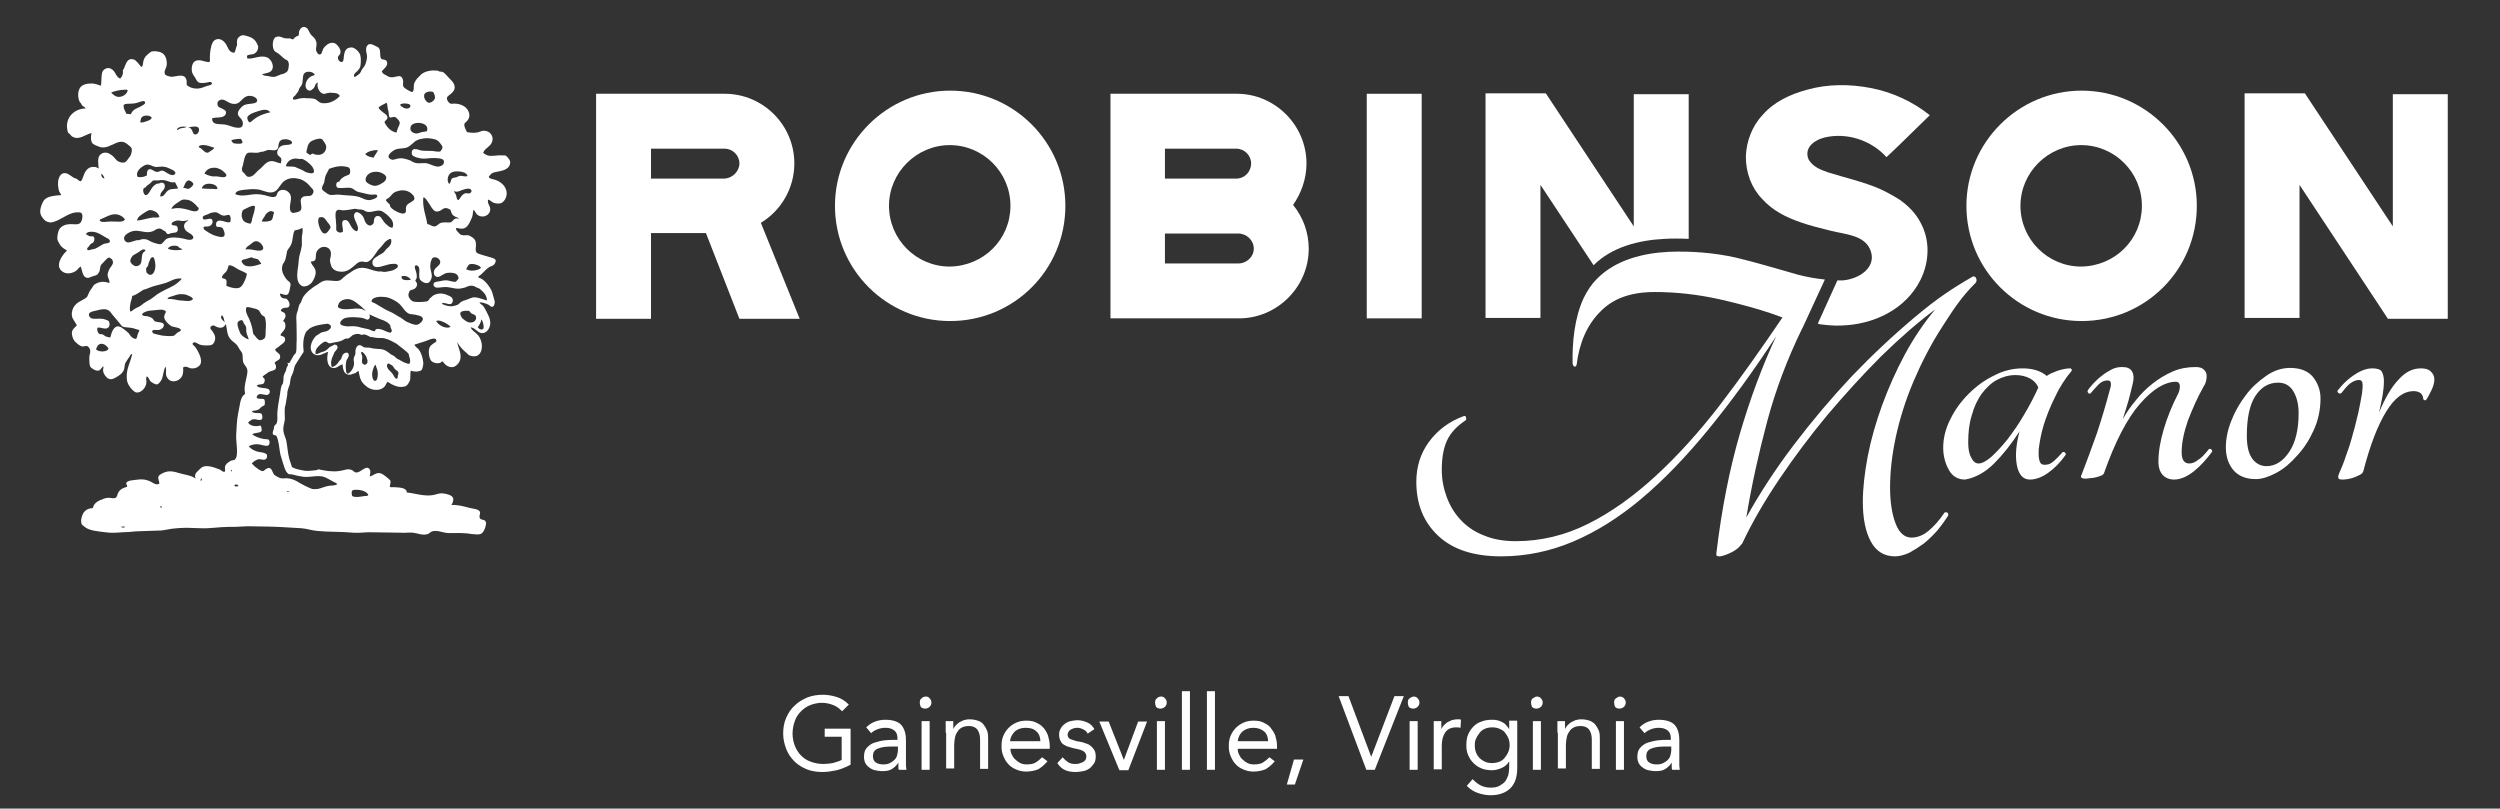
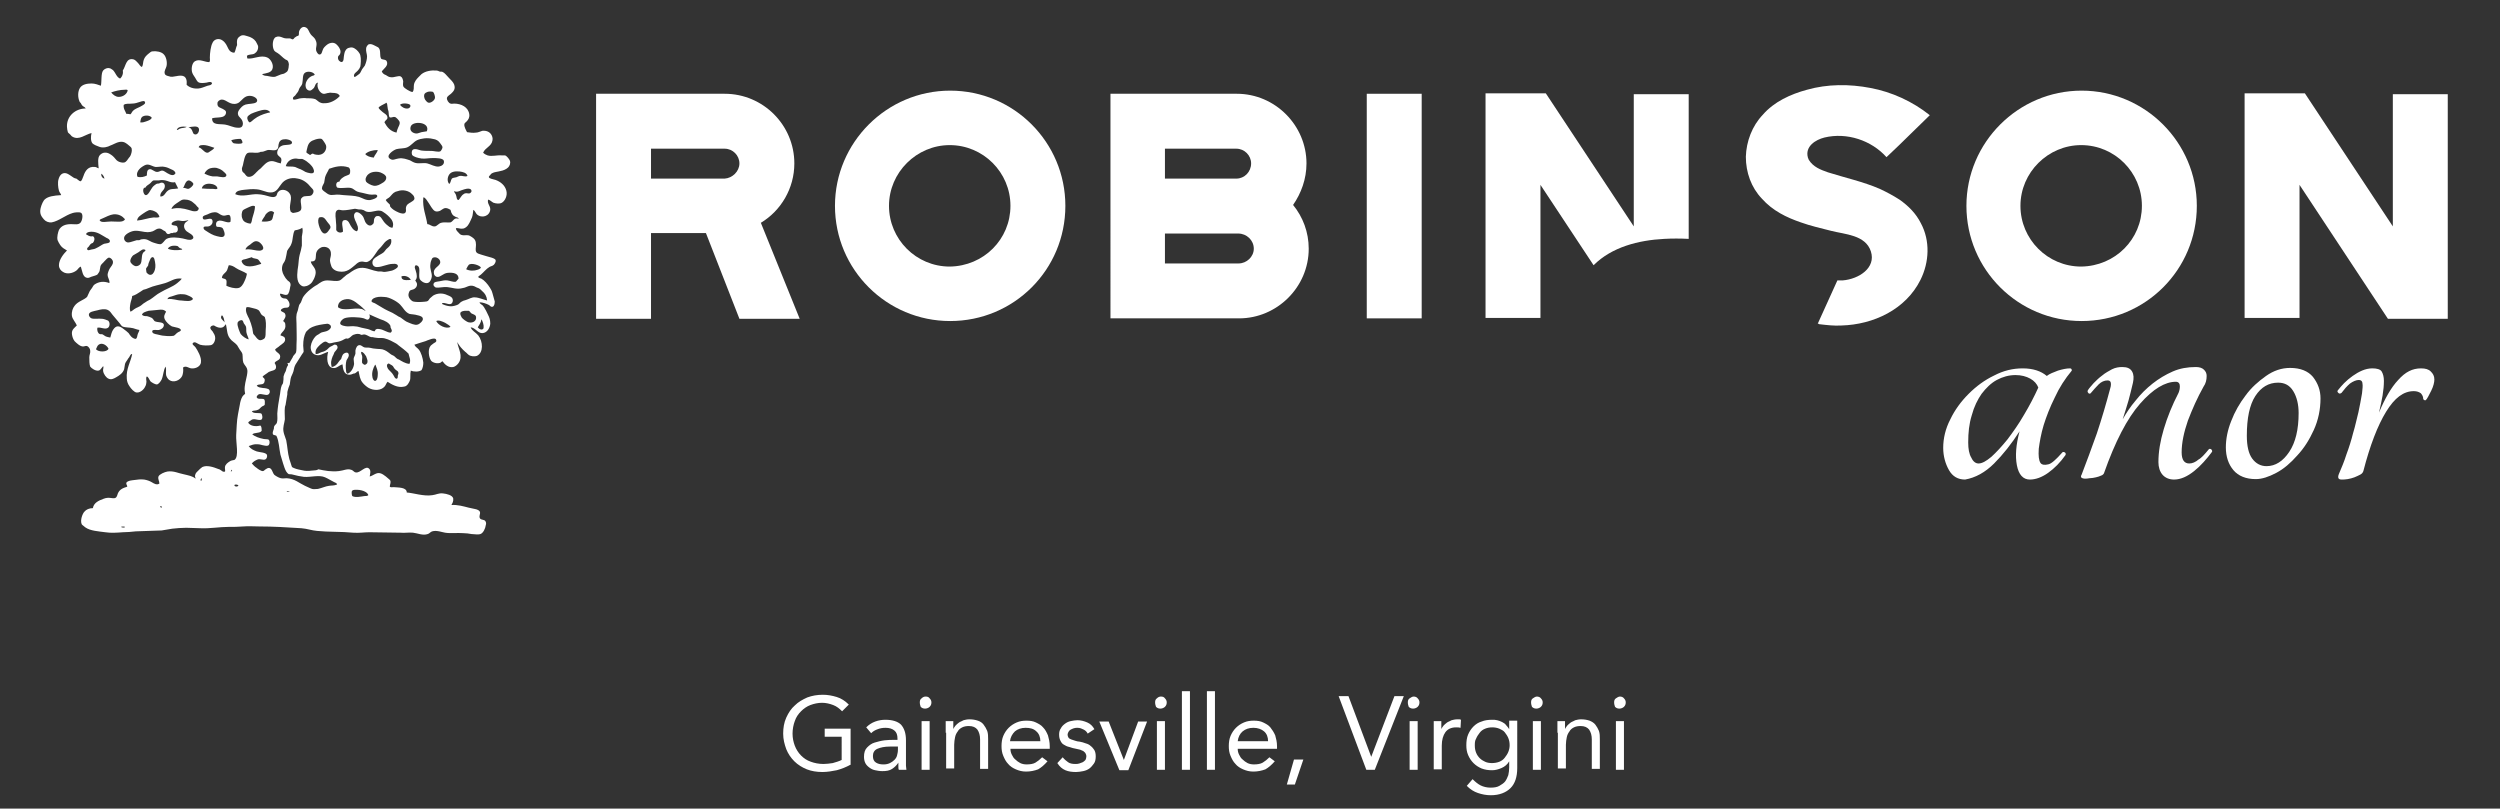
<svg xmlns="http://www.w3.org/2000/svg" version="1.1" id="montrose_farm_estates" x="0px" y="0px" viewBox="0 0 559.9 181.1" style="enable-background:new 0 0 559.9 181.1;" xml:space="preserve">
  <rect x="0" y="0" width="559.9" height="181.1" fill="#333333" stroke="none" />
  <style type="text/css">
	.st0{fill:#FFFFFF;}
	.st1{fill-rule:evenodd;clip-rule:evenodd;fill:#FFFFFF;}
</style>
  <g>
    <g>
      <path class="st0" d="M170.4,49.9l8.7,21.5h-13.5l-7.5-19.2h-12.3v19.2h-12.3V21h28.8c8.6,0,15.6,7,15.6,15.6    C177.9,42.2,174.9,47.2,170.4,49.9z M165.6,36.6c0-1.8-1.5-3.3-3.3-3.3h-16.5V40h16.5C164,39.9,165.6,38.4,165.6,36.6z" />
      <path class="st0" d="M238.6,46.1c0,14.3-11.5,25.8-25.8,25.8c-14.2,0-25.8-11.5-25.8-25.8c0-14.2,11.6-25.8,25.8-25.8    C227.1,20.3,238.6,31.9,238.6,46.1z M226.3,46.1c0-7.5-6.1-13.6-13.6-13.6c-7.4,0-13.6,6.1-13.6,13.6s6.1,13.6,13.6,13.6    C220.3,59.6,226.3,53.6,226.3,46.1z" />
      <path class="st0" d="M289.6,45.9c2.2,2.7,3.5,6.1,3.5,9.8c0,8.6-7.1,15.6-15.6,15.6h-28.8V21H277c8.6,0,15.6,7.1,15.6,15.6    C292.6,40.1,291.4,43.3,289.6,45.9z M260.9,40h16c1.8,0,3.3-1.5,3.3-3.4c0-1.8-1.5-3.3-3.3-3.3h-16V40z M280.8,55.7    c0-1.9-1.6-3.4-3.5-3.4h-16.4V59h16.5C279.2,59,280.8,57.5,280.8,55.7z" />
      <path class="st0" d="M306.1,21h12.3v50.3h-12.3V21z" />
      <path class="st0" d="M492,46.1c0,14.3-11.5,25.8-25.8,25.8c-14.2,0-25.8-11.5-25.8-25.8c0-14.2,11.6-25.8,25.8-25.8    C480.4,20.3,492,31.9,492,46.1z M479.7,46.1c0-7.5-6.1-13.6-13.6-13.6c-7.4,0-13.6,6.1-13.6,13.6s6.1,13.6,13.6,13.6    C473.7,59.6,479.7,53.6,479.7,46.1z" />
      <path class="st0" d="M535.9,21.1h12.3v50.3h-13.4l-19.8-30v29.8h-12.3V20.9h13.5l19.7,29.8V21.1z" />
    </g>
    <path class="st0" d="M372.7,53.5c1.8-0.1,3.6-0.1,5.5,0V21.1h-12.3v29.6l-19.7-29.8h-13.5v50.3H345V41.4l11.9,18   C361,55.3,367,53.8,372.7,53.5z" />
    <g>
      <path class="st0" d="M461.9,101.3c0.1-0.1,0.3-0.1,0.5,0s0.3,0.3,0.2,0.6c-1.2,1.7-2.5,3-3.9,4s-2.8,1.5-4.1,1.5    c-1.5,0-2.5-1.1-2.9-3.2s-0.2-4.6,0.6-7.6c-1.8,2.8-3.7,5.2-5.7,7.2s-4.2,3.2-6.5,3.6c-1.6,0-2.8-0.7-3.6-2.1    c-0.8-1.4-1.3-3.1-1.3-5c0-2.1,0.5-4.3,1.6-6.4c1-2.1,2.4-4,4.1-5.7s3.6-3.1,5.7-4.1c2.1-1.1,4.2-1.6,6.4-1.6    c2.3,0,4.1,0.6,5.4,1.7c0.6-0.5,1.5-0.8,2.5-1.2c1-0.3,1.9-0.5,2.7-0.5c0.3,0,0.4,0.2,0.4,0.5c-1.5,1.8-2.8,3.8-3.8,6    c-1.1,2.2-1.9,4.3-2.5,6.2c-0.6,2-0.9,3.8-1.1,5.3c-0.1,1.6,0,2.6,0.4,3.2c0.3,0.4,0.9,0.5,1.7,0.3    C459.4,103.9,460.5,102.9,461.9,101.3z M443.1,103.8c0.8,0,1.7-0.5,2.9-1.5c1.1-1,2.3-2.3,3.6-3.9c1.2-1.6,2.5-3.4,3.7-5.5    c1.2-2,2.3-4.1,3.2-6.1c-0.3-0.8-0.9-1.5-1.8-2s-2-0.8-3.3-0.8c-1.5,0-2.9,0.4-4.2,1.1c-1.3,0.7-2.4,1.8-3.4,3.1    c-0.9,1.3-1.7,2.9-2.2,4.8c-0.6,1.9-0.8,3.9-0.8,6.1c0,1.4,0.2,2.6,0.7,3.4C441.9,103.4,442.5,103.8,443.1,103.8z" />
      <path class="st0" d="M494.7,100.6c0.1-0.1,0.3-0.1,0.5,0c0.2,0.2,0.3,0.4,0.2,0.6c-1.2,1.6-2.5,3.1-4,4.3c-1.5,1.2-3,1.9-4.5,1.9    c-1.1,0-2-0.4-2.6-1.1s-0.9-1.7-0.9-2.8c0-2.3,0.4-4.7,1.2-7.4c0.8-2.7,1.9-5.4,3.3-8.1c0.2-0.5,0.3-0.9,0.3-1.5s-0.3-1-0.9-1    c-2.4,0-5.1,1.6-8,4.9s-5.6,8.5-8.1,15.6c-0.1,0.2-0.3,0.4-0.6,0.5c-0.4,0.2-0.8,0.3-1.2,0.4c-0.5,0.1-0.9,0.2-1.4,0.2    c-0.5,0.1-0.8,0.1-1.1,0.1c-0.3,0-0.6-0.1-0.7-0.2c-0.2-0.1-0.2-0.4,0-0.7c1.1-2.8,2.2-5.9,3.4-9.2c1.1-3.3,2.1-6.7,3-10.1    c0.2-0.6,0.2-1.1,0.1-1.4s-0.4-0.4-0.7-0.4c-0.7,0-1.4,0.3-2,0.9s-1.2,1.3-1.8,2c-0.2,0.1-0.4,0.1-0.5-0.1    c-0.2-0.2-0.2-0.4-0.1-0.6c0.3-0.5,0.8-1,1.3-1.6c0.6-0.6,1.2-1.2,1.9-1.7c0.7-0.6,1.5-1,2.2-1.4c0.8-0.4,1.6-0.5,2.3-0.5    c1.1,0,1.8,0.3,2.2,1c0.4,0.7,0.4,1.5,0.2,2.5c-0.3,1.4-0.7,2.8-1,4c-0.4,1.3-0.8,2.7-1.3,4.2c0.8-1.4,1.7-2.8,2.9-4.2    c1.1-1.4,2.4-2.7,3.8-3.8c1.4-1.1,2.9-2,4.5-2.7s3.3-1,5.2-1c0.8,0,1.4,0.2,1.8,0.6s0.6,0.8,0.6,1.4c0,0.9-0.2,1.7-0.7,2.4    c-1.4,2.5-2.5,5-3.5,7.6c-0.9,2.6-1.4,5-1.4,7.1c0,1.7,0.6,2.5,1.7,2.5c0.7,0,1.4-0.3,2.1-0.9C493,102.6,493.8,101.7,494.7,100.6z    " />
      <path class="st0" d="M512.9,82.4c2.3,0,4,0.7,5.1,2c1.1,1.4,1.7,3,1.7,4.8c0,2.5-0.5,4.9-1.5,7.1s-2.2,4.1-3.7,5.7    c-1.5,1.7-3,3-4.7,3.9s-3.2,1.4-4.6,1.4c-2.2,0-3.9-0.7-5-2s-1.7-3-1.7-5.1c0-1.9,0.4-3.9,1.2-5.9c0.8-2.1,1.9-4,3.2-5.7    c1.3-1.8,2.9-3.2,4.6-4.4S511,82.4,512.9,82.4z M507.6,104.4c2,0,3.7-1.1,5.1-3.2c1.4-2.1,2.1-5,2.1-8.7c0-1.9-0.4-3.6-1.2-4.9    s-1.9-1.9-3.4-1.9c-2.1,0-3.8,1-5.1,3c-1.3,2-1.9,5-1.9,8.9c0,2.3,0.4,4,1.2,5.1S506.3,104.4,507.6,104.4z" />
      <path class="st0" d="M533.9,85.3c0,1-0.1,2.1-0.3,3.3c-0.2,1.2-0.5,2.5-0.8,3.8c1.3-3.1,2.7-5.6,4.3-7.3c1.6-1.8,3.2-2.6,5.1-2.6    c1,0,1.7,0.2,2.2,0.7s0.8,1,0.8,1.8c0,0.6-0.2,1.5-0.7,2.5s-0.9,1.8-1.2,2.1c-0.1,0.1-0.3,0-0.4,0c-0.1-0.1-0.2-0.2-0.2-0.3    c0-0.5-0.2-0.8-0.5-1.2c-0.4-0.3-0.9-0.5-1.6-0.5c-2.3,0-4.3,1.5-6.2,4.6s-3.6,7.5-5.1,13.3c-0.1,0.3-0.3,0.6-0.7,0.8    c-0.4,0.2-0.8,0.4-1.3,0.6s-1,0.3-1.5,0.4s-1,0.1-1.4,0.1c-0.7,0-0.9-0.4-0.6-1.2c0.6-1.4,1.2-2.8,1.7-4.4    c0.6-1.6,1.1-3.2,1.5-4.8c0.5-1.6,0.8-3.2,1.2-4.7c0.3-1.5,0.6-2.9,0.8-4.2c0.1-1,0.2-1.7,0.1-2.2c0-0.5-0.3-0.8-0.8-0.8    c-0.6,0-1.3,0.3-2,0.8c-0.7,0.6-1.3,1.3-1.9,2.1c-0.3,0.2-0.5,0.2-0.7,0s-0.3-0.4-0.1-0.6c0.4-0.5,0.9-1.1,1.4-1.6    c0.6-0.6,1.2-1.1,1.9-1.6s1.4-0.9,2.1-1.2c0.7-0.3,1.5-0.5,2.3-0.5c1,0,1.8,0.2,2.1,0.7C533.7,83.7,533.9,84.4,533.9,85.3z" />
    </g>
    <g>
      <path class="st1" d="M79.3,17.2c0.3,0.1,0.5-0.2,0.7-0.3c0.2-0.2,0.5-0.3,0.6-0.5c0.2-0.2,0.3-0.6,0.5-0.9    c0.2-0.3,0.4-0.5,0.6-0.8c0.3-0.7,0.5-1.4,0.5-2.1c0-0.5-0.3-1.1-0.2-1.8c0-0.3,0.4-0.9,0.7-0.9c0.4-0.1,0.8,0.1,1.2,0.3    c0.3,0.2,0.7,0.3,0.9,0.5c0.6,0.7,0.1,1.8,0.6,2.5c0.4,0.2,1,0.1,1.2,0.5c0.5,1-0.7,1.7-1.1,2.3c0.2,0.5,0.6,0.7,0.9,0.8    c0.3,0.2,0.7,0.5,1.2,0.5c0.6,0.1,1.6-0.4,2.1-0.2c0.4,0.2,0.5,0.6,0.6,1.1c0,0.3-0.1,0.7,0,1.1c0.1,0.3,0.6,0.6,0.9,0.8    c0.4,0.2,0.8,0.5,1.2,0.5c0.4-0.5,0.2-1.1,0.3-1.6c0.1-0.7,0.6-1.3,1-1.7c0.2-0.2,0.5-0.5,0.7-0.7c0.9-0.7,2.2-0.9,3.4-0.8    c0.2,0,0.4,0.1,0.6,0.2c0.2,0.1,0.5,0,0.7,0.1c0.5,0.2,0.9,0.8,1.4,1.3s1,1,1.2,1.5c0.4,1.1-0.2,1.6-0.7,2.1    c-0.2,0.2-0.8,0.5-0.9,0.9c-0.1,0.5,0.4,1.2,0.8,1.3c0.3,0.1,0.6,0,0.8,0c1.6,0,3.2,0.8,3.4,2.4c0.1,0.7-0.2,1.2-0.6,1.6    c-0.2,0.2-0.5,0.4-0.5,0.6c-0.1,0.6,0.4,1.4,0.6,1.8c0.7,0.1,1.3,0.2,2,0.1c0.5,0,1-0.3,1.4-0.4c0.9-0.1,1.6,0.2,2,0.8    c0.2,0.3,0.4,0.8,0.3,1.3c-0.2,1.4-1.6,1.6-2.1,2.8c0.3,0.3,0.7,0.5,1,0.6c1,0.3,2-0.1,3.2,0c0.2,0,0.5,0,0.7,0    c0.4,0.1,1,0.9,1.1,1.2c0.2,0.6-0.1,1.2-0.4,1.5c-0.4,0.4-1.1,0.7-1.7,0.8c-0.7,0.2-1.4,0.2-1.9,0.5c-0.2,0.1-0.3,0.2-0.4,0.4    c0,0-0.4,0.3-0.3,0.5c0.1,0.3,0.8,0.4,1.5,0.6c1.1,0.4,2.1,1.2,2.4,2.4c0.3,1.1-0.3,2.3-1,2.7c-0.5,0.3-1.3,0.2-1.9,0    c-0.4-0.2-0.7-0.6-1.2-0.7c-0.2,1,0.5,1.3,0.5,2.2c-0.1,1.5-1.9,2.1-3,1.1c-0.3-0.3-0.4-0.8-0.8-1c-0.1,0.6-0.1,1.2-0.3,1.7    c-0.2,0.4-0.5,1.2-0.8,1.6c-0.2,0.4-0.8,0.9-1.3,0.9c-0.5,0.1-1-0.2-1.5-0.1c0,0.4,0.3,0.7,0.5,0.9s0.4,0.5,0.7,0.6    c0.5,0.2,1.1,0,1.6,0.1c0.2,0,0.6,0.3,0.8,0.4c0.6,0.4,0.9,0.8,0.9,1.7c0,0.7-0.2,1.3,0.1,1.7c0.1,0.2,0.6,0.4,1,0.5    c0.9,0.3,1.4,0.4,2.4,0.7c0.3,0.1,0.9,0.3,0.9,0.6c0.1,0.3-0.2,0.8-0.4,1c-0.3,0.3-0.7,0.3-1,0.5c-0.7,0.4-1.3,1.2-1.9,1.7    c-0.2,0.2-0.5,0.3-0.6,0.5c0.1,0.3,0.5,0.3,0.7,0.4c0.7,0.4,1.4,1.2,1.9,2c0.3,0.5,0.4,0.6,0.6,1.3c0.1,0.5,0.4,1.3,0.5,1.8    c0,0.5-0.1,1.1-0.5,1.2s-0.6-0.3-0.8-0.4c-0.6-0.3-1.4-0.6-2.1-0.6c0,0.3,0.5,0.5,0.7,0.7c0.1,0.1,0.2,0.3,0.3,0.4    c0.3,0.5,0.6,1,0.9,1.7c0.3,0.6,0.5,1.1,0.5,2c-0.1,1-0.7,2-1.7,2.1c-1.1,0.1-1.6-1.2-2.7-1.3c0.3,0.8,1.1,1.1,1.7,1.8    c1.1,1.4,1.2,3.9-0.3,4.6c-0.5,0.2-1.4,0.1-1.8-0.2c-0.3-0.2-0.5-0.5-0.8-0.7c-0.7-0.6-1.4-1.4-1.8-2.2c0.2,1.5,1.4,3.1,0.3,4.7    c-0.2,0.3-0.7,0.8-1.2,0.9c-1.1,0.2-1.9-0.6-2.4-1.3c-0.4,0.2-0.4,0.4-0.7,0.4c-0.7,0.2-1.7-0.2-1.9-0.6c-0.5-0.7-0.7-2.5-0.1-3.2    c0.1-0.2,0.5-0.4,0.7-0.6c0.3-0.2,0.7-0.3,0.6-0.7c-0.1-0.9-2.1,0.1-2.4,0.2c-0.9,0.3-1.7,0.5-2.5,0.8c0.2,0.5,0.7,0.7,1,1.1    c0.5,0.6,0.9,1.9,1,2.9c0,0.6-0.1,1.2-0.4,1.7c-0.6,0.4-1.7,0.4-2.4,0.1c-0.2,0.8,0,1.6-0.2,2.2c-0.1,0.3-0.5,1-0.7,1.1    c-0.2,0.2-0.5,0.3-0.7,0.3c-1.3,0.3-2.7-0.5-3.6-1.1c-0.3,0.3-0.4,0.8-0.7,1.1c-0.8,0.9-2.4,0.9-3.5,0.3c-0.4-0.2-1.1-0.8-1.4-1.2    c-0.6-0.7-0.7-1.7-0.9-2.6c-0.3,0-0.5,0.4-0.8,0.5c-0.1,0.1-0.3,0-0.4,0.1c-0.2,0.1-0.7,0.3-1.1,0.2c-0.9-0.1-1.2-1.1-1.3-2.3    c-0.8,0.2-1.3,1-2.2,0.8c-1.3-0.2-1.4-2.3-1-3.6c-1.1,0.3-1.9,1.1-3,0.6c-0.7-0.3-1-1.1-0.9-1.9s0.6-1.7,1.1-2.2    c0.2-0.2,0.4-0.3,0.6-0.4s0.4-0.3,0.6-0.4c0.5-0.2,1.1-0.2,1.6-0.5c0.1-0.1,0.7-0.4,0.6-0.9c0-0.3-0.5-0.6-0.8-0.6    c-0.2,0-0.5,0.1-0.8,0.1c-1.3,0.2-2.3,0.4-3.2,1c-0.2,0.2-0.7,0.6-0.8,0.8c-0.4,0.8-0.6,1.7-0.6,3c0,0.4,0.1,0.9,0.1,1.3    c0,0.2-0.2,0.4-0.4,0.7c-0.4,0.6-0.9,1.4-1.2,1.9c-0.3,0.4-0.5,0.9-0.6,1.5s-0.4,1.1-0.6,1.6C65,85,65,85.6,64.9,86.1    c-0.2,0.5-0.4,1-0.5,1.5c-0.1,0.3,0,0.7-0.1,1c-0.1,0.6-0.2,1.2-0.3,1.8c0,0.3-0.2,0.6-0.2,0.9c-0.1,0.8,0,1.7,0,2.6    c-0.1,0.9-0.5,1.7-0.3,2.8c0.1,0.6,0.4,1.2,0.6,1.9c0.3,1.5,0.3,2.7,0.7,4.2c0.1,0.3,0.2,0.6,0.3,0.9c0.1,0.3,0.2,0.7,0.3,0.9    c0.1,0.1,0.6,0.3,0.9,0.4s0.8,0.2,1.3,0.3c0.8,0.2,1.4,0.2,2.2,0.1c0.7-0.1,1.1,0,1.5-0.3c1.4,0.3,2.9,0.6,4.6,0.4    c1-0.1,1.9-0.6,2.7-0.3c0.5,0.1,0.7,0.6,1.1,0.6c1,0.2,2.2-1.7,3-0.8c0.4,0.4,0.2,1.1,0.1,1.7c0.7-0.1,1.5-1,2.4-0.7    c0.4,0.1,0.8,0.4,1.2,0.7c0.3,0.3,0.9,0.7,1,0.9c0.2,0.5-0.1,0.9-0.1,1.4c0.2,0.2,0.6,0.1,0.9,0.1c1,0.1,2.9,0,2.9,1.2    c1.5,0.1,3.8,0.9,5.7,0.6c0.9-0.1,1.4-0.5,2.4-0.4c0.9,0.1,2.1,0.4,2.3,1.1c0.1,0.7-0.2,1.1-0.4,1.5c1.4-0.1,2.7,0.3,3.9,0.6    c0.4,0.1,0.9,0.2,1.4,0.3c0.5,0.1,1,0.3,1.1,0.7c0.1,0.5-0.3,0.9,0,1.4c0.3,0.4,0.9,0.2,1.2,0.6c0.2,0.3,0.2,0.6,0.1,0.9    c-0.1,0.8-0.6,1.8-1.2,2s-1.4,0-2,0c-0.6-0.1-1.2-0.2-1.9-0.2c-1.3-0.1-2.8,0.1-4-0.1c-0.7-0.1-1.9-0.6-2.9-0.3    c-0.4,0.1-0.6,0.5-1,0.6c-1.1,0.4-2.3-0.2-3.3-0.3c-0.9-0.1-1.9,0.1-2.8,0c-2.3,0-4.7-0.1-7-0.1c-1.2,0-2.2,0.2-3.6,0.1    c-1.3-0.1-2.7-0.2-4.1-0.2s-2.7-0.1-4-0.2c-1.2-0.1-2.2-0.5-3.5-0.6c-3.1-0.2-6.3-0.4-9.5-0.4c-1.2,0-2.3-0.1-3.5,0    c-1.1,0.1-2.2,0.1-3.3,0.1c-2,0-4.2,0.4-6.3,0.3c-1.1,0-2.1-0.1-3.2-0.1c-1.1,0-2.1,0.1-3.1,0.2c-0.8,0.1-1.6,0.3-2.4,0.4    c-1.9,0.1-3.9,0.1-5.8,0.2c-1,0.1-1.9,0.2-2.9,0.2c-1.3,0.1-2.7,0.2-3.9,0c-1.5-0.2-3.4-0.3-4.5-1.1c-0.3-0.3-0.7-0.5-0.8-0.7    c-0.4-0.9,0.2-2.4,0.6-2.8c0.4-0.5,1.1-0.8,1.9-0.8c0.2-1.2,1.3-1.7,2.4-2.1c0.3-0.1,0.6-0.2,0.8-0.2c0.8-0.1,1.6,0.3,2-0.1    c0.2-0.2,0.3-0.6,0.4-0.9c0.4-0.9,1.1-1.2,2.1-1.5c0-0.4-0.3-0.5-0.2-0.9c0.4-0.5,1.1-0.5,1.8-0.6c0.7-0.1,1.4-0.2,2.2-0.1    c0.6,0.1,1.2,0.3,1.7,0.6c0.5,0.3,1.1,0.7,1.7,0.3c0-0.6-0.4-1-0.2-1.6c0.2-0.5,1.4-1,2-1.1c1.4-0.2,2.5,0.4,3.6,0.6    c1.2,0.3,2,0.4,2.7,1c0-0.3-0.2-0.4-0.1-0.8c0.1-0.5,0.5-0.8,0.7-1c0.3-0.3,0.6-0.6,0.9-0.8c1-0.5,2.5,0,3.5,0.4    c0.2,0.1,0.4,0.1,0.5,0.2c0.4,0.2,0.6,0.6,1.1,0.4c0.1-0.2-0.1-0.8,0-1.1c0.1-0.5,0.6-0.9,1.1-1.2c0.3-0.2,0.6-0.2,1-0.3    c1.1-0.7,0.3-3.9,0.4-5.6c0.1-1.3,0.1-3.1,0.4-4.6c0.1-0.7,0.3-1.4,0.4-2.1c0.1-0.7,0.3-1.4,0.6-1.9c0.2-0.3,0.5-0.5,0.6-0.6    c0-0.2-0.1-0.5-0.1-0.7c-0.1-1.1,0.3-2.4,0.5-3.4c0.1-0.6,0.2-1.1,0-1.6s-0.6-0.8-0.8-1.3c-0.2-0.6-0.1-1.2-0.2-1.9    c-0.1-0.4-0.4-0.7-0.6-1c-0.2-0.3-0.4-0.7-0.6-1c-0.5-0.6-1.2-0.9-1.6-1.5c-0.7-0.9-0.6-1.9-0.9-3.2c-0.4,0.4-0.4,0.7-1.1,0.8    c-0.5,0-0.8-0.1-1.2-0.3c-0.2-0.1-0.4-0.3-0.6-0.2c-0.3,0-0.6,0.3-0.6,0.5c0,0.3,0.3,0.6,0.5,0.8c0.3,0.5,0.6,0.9,0.6,1.5    c0,0.7-0.4,1.5-1,1.6s-1.7,0.1-2.4-0.1c-0.6-0.2-1.3-1-1.7-0.2c0.1,0.3,0.5,0.5,0.7,0.8c0.4,0.6,1.4,2.2,1.2,3.4    c-0.1,0.8-1.1,1.4-2.1,1.3c-0.6,0-1.2-0.7-1.9-0.2c0.1,0.7,0,1.4-0.2,1.9c-0.5,1-1.9,1.6-2.9,0.9c-0.3-0.2-0.6-0.7-0.7-1.1    c-0.1-0.6,0.1-1.3-0.1-1.9c-0.5,0.7-0.5,2-0.9,2.9c-0.2,0.4-0.7,1.1-1.1,1.1c-0.4,0-1.2-0.5-1.4-0.7c-0.3-0.4-0.4-0.9-0.8-1.1    c-0.3,0.3-0.1,0.8-0.1,1.2c0,0.3-0.1,0.8-0.3,1.1c-0.3,0.7-1.2,1.4-1.9,1.3c-0.5,0-1.3-0.9-1.6-1.4c-0.3-0.4-0.6-1.1-0.6-1.7    c-0.2-2.2,0.9-3.8,1.2-5.5c-0.2-0.1-0.4,0.2-0.5,0.4c-0.1,0.2-0.2,0.4-0.4,0.6c-0.2,0.4-0.6,0.8-0.7,1.2c-0.1,0.4-0.1,0.8-0.2,1.2    c-0.3,0.9-1.1,1.4-1.8,1.8c-0.5,0.3-1.1,0.6-1.7,0.3c-0.5-0.2-1.1-1-1.2-1.7c-0.1-0.4,0.2-0.8,0-1.1c-0.5,0.6-0.7,1-1.1,1    c-0.6,0.1-1.5-0.5-1.8-0.9C20,81.6,20,80.7,20,80c0-0.5,0.3-1,0.2-1.5c0-0.4-0.4-0.9-0.7-1c-0.3-0.1-0.6,0.1-0.9,0.1    c-0.7,0-1.5-0.8-1.9-1.2c-0.4-0.5-0.6-1.3-0.6-1.8c0-0.8,0.6-1.2,1.1-1.7c-0.3-0.8-1-1.4-1.1-2.2c-0.1-0.9,0.2-1.7,0.6-2.2    c0.7-1,2.1-1.3,2.8-2c0.2-0.4,0.4-0.9,0.6-1.3c0.1-0.2,0.3-0.4,0.5-0.7c0.2-0.3,0.3-0.6,0.6-0.8c0.9-0.6,2-0.8,3.3-0.3    c0.1-0.8-0.4-1.1-0.4-1.9c0-0.3,0.3-1.1,0.5-1.4c0.3-0.5,0.7-0.8,0.7-1.4c0-0.5-0.5-1-0.9-1c-0.3,0-0.7,0.5-1,0.8    c-0.3,0.4-0.8,0.7-0.9,1.1c-0.1,0.4-0.1,0.7-0.2,1.1c-0.1,0.3-0.3,0.5-0.5,0.8c-0.3,0.2-0.8,0.3-1.4,0.5c-0.4,0.2-0.7,0.3-1,0.2    c-0.9-0.2-1-1.6-1.3-2.5c-0.5,0.2-0.6,0.6-1,0.9c-0.8,0.6-2.1,0.9-3,0.3c-0.5-0.3-0.9-0.8-0.9-1.5c0-1.3,1.1-2.6,1.8-3.3    c-0.5-0.3-1.1-0.6-1.5-1.2c-0.2-0.3-0.5-0.8-0.6-1.1c-0.2-0.7,0.1-1.8,0.3-2.3c0.5-0.9,1.4-1.3,2.7-1.3c0.9,0,1.6,0.2,2.1-0.3    c0.4-0.4,0.7-1.8,0.2-2.2c-0.4-0.3-1.6-0.1-1.9,0c-1.7,0.5-3.1,1.8-4.7,2.1c-0.7,0.1-1.4-0.2-1.8-0.7c-0.5-0.6-1-1.2-0.7-2.5    c0.2-0.8,0.6-1.7,1-2c0.7-0.6,1.9-0.8,3.6-0.9c-0.1-0.4-0.4-0.6-0.5-1c-0.2-0.7-0.3-1.9-0.1-2.5c0.2-0.8,0.7-1.6,1.7-1.4    c0.5,0.1,1.2,0.7,1.7,1c0.2,0.1,0.4,0.2,0.6,0.2c0.3,0.2,0.7,0.6,0.9,0.6c0.3,0,0.5-0.7,0.7-1.2c0.4-1.2,1.1-2.2,2.6-2    c0.3,0,0.4,0.2,0.8,0.3c-0.1-1.1-0.3-2.4,0.3-3c0.3-0.3,0.7-0.5,1-0.5c0.8-0.1,1.4,0.4,1.8,0.7c0.5,0.4,0.8,1,1.2,1.2    c0.3,0.2,1,0.4,1.4,0.3c0.5-0.1,0.8-0.7,1.1-1.1c0.1-0.1,0.2-0.2,0.3-0.4c0.2-0.4,0.4-1.1,0.3-1.5c0-0.4-0.4-0.6-0.6-0.8    c-0.6-0.5-1.1-1-2.2-0.8c-0.6,0.1-1.4,0.6-2,0.8c-0.5,0.3-1.6,0.6-2.4,0.3c-0.6-0.2-1.3-0.5-1.6-0.8c-0.4-0.5-0.4-1.5-0.2-2.3    c-1.4,0.3-2.8,1.7-4.3,0.8c-0.2-0.1-0.3-0.3-0.5-0.5s-0.4-0.3-0.5-0.5c-0.1-0.3-0.2-0.9-0.2-1.2c-0.1-2.4,1.9-4.1,4.2-4.1    c-0.2-0.4-0.6-0.4-0.8-0.7c-0.1-0.1-0.2-0.3-0.3-0.5c-0.1-0.1-0.3-0.3-0.3-0.4c-0.4-0.9-0.4-2.2,0.1-3s1.6-1,2.6-1    c0.8,0,1.5,0.3,2.1,0.5c0.2-1,0-2.8,0.5-3.4c0.2-0.3,0.9-0.7,1.5-0.5c0.2,0,0.5,0.3,0.7,0.4c0.6,0.6,0.8,1.6,1.6,1.9    c0.1-0.1,0.3-0.3,0.4-0.5c0.2-0.4,0.3-0.8,0.2-1.3c0.7-1,0.7-2.9,2.4-2.5c0.4,0.1,0.7,0.5,1,0.8s0.5,0.8,0.9,0.9    c0.3-0.5,0.2-1.1,0.4-1.6c0.2-0.6,0.6-1,1.1-1.4c0.3-0.2,0.5-0.5,0.9-0.5c0.8-0.1,2,0.1,2.5,0.7c0.5,0.5,0.8,1.7,0.6,2.6    c-0.1,0.5-0.6,1.1-0.4,1.7c0.1,0.4,0.6,0.5,1,0.6c0.8,0.4,2.3-0.5,3.3,0c0.5,0.3,0.7,0.9,0.6,1.9c0.8,0.8,2.3,1.1,3.6,0.6    c0.4-0.1,0.7-0.3,1.1-0.4c0.4-0.1,0.9-0.1,1-0.6c-0.3-0.4-0.8-0.2-1.2-0.1c-0.7,0.1-1.4,0.2-1.9-0.1c-0.3-0.2-0.5-0.7-0.7-1    c-0.3-0.4-0.6-0.9-0.7-1.3c-0.2-1,0.1-2.1,0.7-2.4c1-0.6,2.3,0.3,3.2,0.2c0.2-0.3,0.1-0.7,0.1-1c0-1,0.2-2.6,0.6-3.3    c0.2-0.5,0.8-1,1.7-0.8c0.4,0.1,0.9,0.5,1.1,0.8c0.7,0.8,0.7,2.2,2.1,2.2c0.3-0.5,0.3-1.1,0.6-1.7c-0.1-1.1,0-1.4,0.4-1.8    c0.6-0.5,1-0.5,1.9-0.2c0.8,0.2,1.5,0.6,1.9,1.2c0.2,0.3,0.4,0.8,0.5,1c0.1,0.8-0.3,1.4-0.8,1.7s-1.2,0.1-1.7,0.5    c0,0.3,0.1,0.5,0.1,0.6c1.4,0.2,3-0.9,4.5-0.2c0.7,0.3,1.5,1.6,1.1,2.6c-0.3,0.8-1.4,0.9-2.3,1.1c0.2,0.3,0.7,0.4,1.1,0.4    c0.6,0.1,1.2,0.3,1.8,0.2c0.3-0.1,0.7-0.3,1-0.4c0.4-0.2,0.7-0.2,1-0.3c0.2-0.1,0.7-0.4,0.8-0.6c0.2-0.3,0.3-1.1,0.3-1.5    c0-0.2-0.1-0.5-0.2-0.7s-0.4-0.3-0.6-0.4c-0.6-0.4-1.2-1.1-1.7-1.4c-0.3-0.2-0.6-0.3-0.8-0.6c-0.5-0.8-0.4-2.7,0.4-3    c0.9-0.4,1.5,0.3,2.3,0.3c0.2,0,0.6,0,0.8,0c0.3,0,0.5,0.3,0.7,0.2c0.2,0,0.3-0.4,0.6-0.5c0.3-0.3,0.6-0.2,0.7-0.4    C67,7.6,66.9,7.2,67,7c0.2-0.6,0.8-1.3,1.6-0.8c0.5,0.3,0.6,1,1,1.5c0.2,0.3,0.8,0.7,1,1.1c0.2,0.4,0.3,0.7,0.3,1.1    c0,0.5-0.2,0.9-0.1,1.4c0.1,0.4,0.5,1,0.8,0.9c0.5,0,0.5-0.7,0.8-1.3c0.2-0.4,1-1.1,1.4-1.2c0.9-0.3,1.4,0,1.9,0.6    c0.4,0.5,0.8,1.2,0.4,1.9c-0.1,0.2-0.4,0.3-0.4,0.6c-0.1,0.7,0.5,1.1,0.8,1.1c0.6-0.1,0.4-1,0.6-1.8c0.1-0.7,0.5-1.3,1.1-1.4    c0.6-0.2,1,0,1.3,0.2c0.5,0.3,1.1,1,1.2,1.5c0.2,0.7,0.1,2,0,2.5c-0.1,0.2-0.2,0.5-0.4,0.7C79.9,16.2,79.1,16.4,79.3,17.2    L79.3,17.2z M68.3,16.3L68.3,16.3L68.3,16.3z M68.3,16.3c-0.6,0.4-0.4,1.5-0.6,2.4c-0.1,0.5-0.5,0.7-0.7,1.2    c-0.1,0.3-0.2,0.6-0.3,0.7c-0.2,0.3-0.5,0.6-0.6,0.8c-0.2,0.2-0.7,0.4-0.4,0.9c0.6,0.1,1.2-0.3,1.8-0.3c0.3,0,0.7-0.1,1.1,0    c0.7,0,1.4,0,2,0.2c0.4,0.2,0.8,0.7,1.2,0.8c0.4,0.2,0.9,0.1,1.3,0.1c1.2-0.1,2.4-0.9,3-1.6c-0.3-0.6-0.9-0.7-1.7-0.7    c-0.2,0-0.5-0.1-0.7,0c-0.5,0-0.9,0.3-1.3,0.2c-0.7-0.1-1.6-1.4-1.2-2.5c-0.6,0.1-0.6,0.8-0.9,1.2c-0.2,0.2-0.6,0.6-0.9,0.6    c-0.4,0-0.8-0.3-0.9-0.7c-0.3-1,0.4-2.1,1.2-2.5c0.3-0.2,0.6-0.1,0.8-0.4C70.1,16,68.8,15.9,68.3,16.3L68.3,16.3z M27.9,20.1    L27.9,20.1L27.9,20.1z M27.9,20.1c-1,0-2.2,0.3-3,0.6c0.4,0.5,1,1,1.7,1c1,0,1.9-0.7,2-1.5C28.4,20,28.1,20.1,27.9,20.1L27.9,20.1    z M95,21.3L95,21.3L95,21.3z M95,21.3c-0.1,0.3,0.1,0.7,0.1,0.8c0.1,0.3,0.6,0.9,0.9,0.9c0.5,0.1,1.3-0.5,1.4-1    c0.1-0.4-0.2-1.2-0.4-1.4c-0.2-0.1-0.5-0.1-0.7-0.1C95.6,20.5,95,20.9,95,21.3L95,21.3z M50.4,27.9L50.4,27.9L50.4,27.9z     M50.4,27.9c0.8,0.1,1.9,0.7,2.8,0.7c0.9,0.1,1.2-0.3,1.2-1c-0.1-1.1-1-1.3-1.1-2c-0.1-0.6,0.2-0.9,0.5-1.3c0.5-0.6,0.9-0.9,1.8-1    c0.8-0.1,2-0.1,2-0.8c0-0.6-1.1-1.2-2.1-1c-1.1,0.2-1.6,1.5-2.5,1.7c-1.5,0.4-2.3-0.9-3.3-0.9c-0.5,0-1,0.4-1,0.8    c-0.1,1,0.7,1,1.2,1.3c0.3,0.2,0.6,0.3,0.7,0.6c0.1,0.3-0.1,0.7-0.2,0.8c-0.5,0.7-2.1,0.4-2.9,0.7C47.5,28.1,49,27.7,50.4,27.9    L50.4,27.9z M29.8,24.8L29.8,24.8L29.8,24.8z M29.8,24.8c0.4-0.4,1-0.6,1.6-0.9c0.3-0.2,1.1-0.5,1.1-0.9c0-0.6-0.8-0.3-1.1-0.2    c-0.6,0.2-1.2,0.4-1.8,0.4c-0.7,0.1-1.4-0.1-1.9,0.3c-0.1,0.9,0.4,1.4,0.6,2c0.3,0,0.6,0,0.9,0.1C29.4,25.5,29.5,25.1,29.8,24.8    L29.8,24.8z M86.5,23L86.5,23L86.5,23z M86.5,23c-0.1,0-0.1,0.1-0.1,0.1c-0.4,0.2-1.6,0.8-1.6,1c0,0.3,0.6,0.7,0.9,1    c0.4,0.3,0.9,0.6,1,0.9c0.3,0.8-0.4,0.8-0.6,1.4c0.6,1.1,1.3,2,2.7,2.3c0.1-0.4,0.2-0.8,0.4-1.2c0.2-0.4,0.4-0.8,0.3-1.2    c-0.1-0.3-0.8-1.1-1.1-1.1c-0.3-0.1-0.7,0.2-1.1,0.1C87,26,87.1,25.4,87,24.9c-0.1-0.3-0.2-0.6-0.2-0.9    C86.7,23.6,86.8,23.2,86.5,23L86.5,23L86.5,23z M91.3,24.3L91.3,24.3L91.3,24.3z M91.3,24.3c0.3,0,0.7-0.3,0.6-0.7    c-0.1-0.5-2.1-0.6-2.3-0.1C89.9,23.9,90.6,24.4,91.3,24.3L91.3,24.3z M57.8,24.9L57.8,24.9L57.8,24.9z M57.8,24.9    c-0.6,0.2-1.2,0.4-1.6,0.6c-0.3,0.2-0.8,0.5-0.8,0.8c-0.1,0.4,0.3,1.1,0.5,1.1c0.3,0,0.7-0.5,1-0.7c0.9-0.7,1.9-1.1,3-1.4    c0.2-0.1,0.5,0,0.6-0.2C59.8,24.3,58.8,24.6,57.8,24.9L57.8,24.9z M31.8,26.2L31.8,26.2L31.8,26.2z M31.8,26.2    c-0.3,0.3-0.3,0.8-0.4,1.2c0.5,0.1,1-0.1,1.3-0.2c0.6-0.2,1.1-0.4,1.3-0.8C33.7,25.8,32.4,25.7,31.8,26.2L31.8,26.2z M92,28.3    L92,28.3L92,28.3z M92,28.3c-0.4,1,0.5,1.6,1.3,1.6c0.3,0,0.7-0.2,1.1-0.3c0.4-0.1,0.8-0.1,1.2-0.2C96.4,27.3,92.5,27,92,28.3    L92,28.3z M42.9,29L42.9,29L42.9,29z M42.9,29c0.2,0.3,0.3,0.8,0.5,1c0.8,0.5,1.4-0.7,1.1-1.3c-0.3-0.6-1.5-0.3-2.3-0.2    C42.5,28.6,42.7,28.7,42.9,29L42.9,29z M39.6,29.1L39.6,29.1L39.6,29.1z M39.6,29.1c0.2,0.1,0.4-0.2,0.7-0.3    c0.5-0.2,1.1-0.1,1.5-0.4C41,28.3,39.8,28.3,39.6,29.1L39.6,29.1z M92.5,33.5L92.5,33.5L92.5,33.5z M92.5,33.5    c0.5-0.3,1.4,0.1,1.8,0.2c0.7,0.1,1.5,0.1,2.4,0.1c0.4,0,1.5,0.3,1.9,0.1c0.2-0.1,0.5-0.7,0.5-0.9c0-0.3-0.3-0.6-0.5-0.9    c-0.4-0.6-0.9-0.9-1.7-1c-1.2-0.3-2.6-0.1-3.5,0.3c-0.8,0.4-1.3,1.2-2.2,1.6c-0.7,0.3-1.7,0.2-2.4,0.4c-0.7,0.2-2.6,1.5-1.4,2.2    c0.6,0.4,1.1,0,1.8-0.1c1.1-0.2,1.9,0.2,2.6,0.4c0.4,0.2,0.8,0.5,1.3,0.6c0.8,0.2,1.8-0.1,2.6,0.1c0.8,0.2,1.7,0.8,2.6,0.7    c0.6-0.1,1.3-0.5,1.1-1.3c-0.2-0.6-1.6-0.6-2.5-0.6s-1.7,0.2-2.5,0.1c-0.8-0.1-1.8-0.4-2.1-0.8C92.2,34.4,92.1,33.8,92.5,33.5    L92.5,33.5z M51.8,31.4L51.8,31.4L51.8,31.4z M51.8,31.4c0.1,0.3,0.4,0.7,0.6,0.7c0.6,0.1,1.6,0.2,1.9-0.1c0-0.5-0.2-0.7-0.4-0.9    C53.1,31.1,52.4,31.2,51.8,31.4L51.8,31.4z M70,34.4L70,34.4L70,34.4z M70,34.4c0.2,0,0.4,0.2,0.6,0.2c1.2,0.3,2.1-0.2,2.4-1.2    c0.2-0.8-0.1-1.1-0.4-1.6c-0.2-0.3-0.4-0.6-0.6-0.7c-0.6-0.2-2.1,0.3-2.5,0.7c-0.6,0.5-0.7,1.4-0.9,2.3c0.2,0.3,0.6,0.4,0.8,0.6    C69.7,34.7,69.6,34.5,70,34.4L70,34.4z M63,35.6L63,35.6L63,35.6z M63,35.6c-0.1-0.5-0.8-0.6-0.9-1.2c-0.1-0.6,0.3-1.3,0.6-1.5    c0.1-0.1,0.6-0.4,1-0.4c0.6-0.1,1.6,0,1.7-0.5c0.1-0.6-1.2-0.9-1.7-0.8c-0.8,0-1.2,0.5-1.3,1.1c-0.1,0.4,0,0.8-0.3,1.1    c-0.4,0.5-1.6,0.1-2.1,0.2c-0.2,0-0.5,0.2-0.9,0.3C58.9,34,58.6,34,58.4,34c-0.2,0.1-0.5,0.2-0.7,0.2C57,34.3,56,34,55.4,34.3    c-0.6,0.4-0.8,1.8-1,2.7c-0.1,0.4-0.3,0.7-0.2,1c0,0.5,0.3,0.6,0.6,0.9c0.2,0.3,0.5,0.7,0.8,0.7c0.9,0.1,1.5-0.7,1.8-1    c0.4-0.4,0.7-0.7,1-0.9c0.6-0.6,1.3-1.5,2.2-1.6s1.2,0.3,2.3,0.5C62.9,36.2,63.1,36.1,63,35.6L63,35.6z M45.9,32.5L45.9,32.5    L45.9,32.5z M45.9,32.5c-0.6,0-1.3-0.1-1.4,0.5c0.7,0.1,1.3,1.3,2,1.2c0.1,0,0.3-0.1,0.4-0.2c0.4-0.3,0.9-0.5,1.1-0.9    C47.4,32.9,46.6,32.6,45.9,32.5L45.9,32.5z M81.8,34.5L81.8,34.5L81.8,34.5z M81.8,34.5c0.4,0.5,1.1,0.7,1.9,0.8    c0.2-0.6,0.8-1.1,0.9-1.7C83.5,33.6,82.4,33.9,81.8,34.5L81.8,34.5z M66.1,37.4L66.1,37.4L66.1,37.4z M66.1,37.4    c0.3,0.1,0.8,0.4,1.2,0.5c0.4,0.2,0.8,0.4,1.1,0.6c0.5,0.2,1.8,0.6,1.9,0c0.1-0.2-0.1-0.7-0.2-0.9c-0.2-0.4-0.8-1-1.1-1.2    c-0.3-0.3-1-0.7-1.3-0.8c-0.2,0-0.5,0-0.7,0c-0.3,0-0.5-0.1-0.7-0.1c-1.2,0-2,0.7-2.3,1.7C64.6,37.4,65.4,37.2,66.1,37.4    L66.1,37.4z M38.3,37.9L38.3,37.9L38.3,37.9z M38.3,37.9c-0.4-0.2-0.8-0.4-1.3-0.5c-0.7-0.2-1.4,0-2.1,0c-0.8-0.1-1.4-0.7-2.2-0.5    c-0.4,0.1-1.3,0.7-1.5,1c-0.4,0.4-0.7,1.1-0.4,1.7c0.8,0.2,1.5,0,2.1-0.3c0-0.6,0-1.3,0.6-1.4c0.6-0.1,1.1,0.7,1.8,0.6    c0.3,0,0.7-0.3,1-0.3c0.4,0,0.8,0.4,1.2,0.6c0.7,0.4,1.4,0.7,1.8,0C39.2,38.3,38.8,38.1,38.3,37.9L38.3,37.9z M73.7,37.8    L73.7,37.8L73.7,37.8z M73.7,37.8c-0.3,0.7-0.7,1.2-0.9,1.9c-0.1,0.4-0.1,0.8-0.2,1.2c-0.1,0.3-0.5,0.8-0.5,1.3    c0,0.3,0.4,0.6,0.7,0.8c0.3,0.2,0.6,0.5,1,0.6c0.5,0.2,1.5-0.1,2.2,0c0.3,0,0.6,0.1,1,0.1c1.2,0.1,2.4,0.1,3.4,0.4    c0.9,0.3,1.5,0.8,2.5,0.7c0.5-0.1,1.6-0.4,1.6-0.9c-0.1-0.5-0.8-0.3-1.2-0.3c-0.8,0-1.5-0.3-2.1-0.4c-0.5-0.1-1-0.2-1.2-0.3    c-0.5-0.2-0.9-0.7-1.4-0.8c-1-0.2-2.2,0.2-3.1-0.1c-0.4-0.5-0.2-1.4,0.5-1.3c0.2-0.6,0.7-0.9,1.2-1.2c0.4-0.2,0.9-0.3,1.1-0.5    c0.2-0.4,0.2-1.2-0.2-1.5C76.4,36.9,74.9,37.4,73.7,37.8L73.7,37.8z M47.6,39.5L47.6,39.5L47.6,39.5z M47.6,39.5c0.3,0,0.6,0,1,0    c0.7,0.1,2.1,0.5,2.1-0.3c0-0.3-0.7-0.8-0.9-1c-0.4-0.3-0.9-0.5-1.3-0.6c-0.5-0.1-1.3,0-1.7,0.2s-0.9,0.7-1,1.1    C46.2,39.1,46.9,39.4,47.6,39.5L47.6,39.5z M82.3,39.2L82.3,39.2L82.3,39.2z M82.3,39.2c-0.3,0.4-0.6,0.9-0.3,1.5    c0.2,0.3,1.1,0.8,1.7,0.9c0.8,0.1,1.4-0.3,1.9-0.6c0.4-0.2,0.9-0.6,0.9-1.2c0-0.5-0.5-0.8-0.9-1c-0.5-0.3-1.2-0.4-1.9-0.3    C83.1,38.6,82.7,38.8,82.3,39.2L82.3,39.2z M102.9,38.4L102.9,38.4L102.9,38.4z M102.9,38.4c-1.1-0.1-1.9,0.1-2.3,0.7    c-0.4,0.6-0.5,1.5,0,2.1c0.4-0.3,0.3-0.8,0.6-1.2c0.2-0.2,0.6-0.2,1-0.3c0.3-0.1,0.6-0.3,0.8-0.3c0.6-0.1,1.2,0.3,1.7,0    C104.5,38.7,103.7,38.5,102.9,38.4L102.9,38.4z M23.4,40L23.4,40L23.4,40z M23.4,40c-0.1-0.5-0.4-0.9-0.7-1.1    C22.6,39.4,22.9,39.9,23.4,40L23.4,40z M65.6,47.7L65.6,47.7L65.6,47.7z M65.6,47.7c0.7-0.1,1.5-0.2,1.8-0.7    c0.3-0.7-0.2-1.6,0-2.4c0-0.1,0.2-0.3,0.3-0.4c0.5-0.5,1.6-0.1,2.1-0.5c0.2-0.2,0.5-0.6,0.4-1c0-0.2-0.4-0.6-0.6-0.8    c-0.7-0.9-1.7-1.7-2.9-1.9c-1.7-0.4-3,0.3-3.6,1.1c-0.7,0.8-1.1,2.1-2.6,2c-0.9,0-1.8-0.6-3-0.7c-0.9-0.1-2,0-2.8,0.1    s-1.9,0.2-2,1c1.6,0.7,3.4-0.1,5,0c0.5,0,1,0.1,1.5,0.2c0.6,0.1,1.9,0.7,2.5,0.3c0.4-0.2,0.3-0.8,0.6-1c0.4-0.6,1.4-0.6,2-0.2    c0.4,0.2,0.7,0.7,0.8,1c0.3,1.1-0.5,2.4,0,3.6C65.2,47.5,65.4,47.6,65.6,47.7L65.6,47.7z M37,40.4L37,40.4L37,40.4z M37,40.4    c-0.5-0.1-1-0.1-1.4,0c-0.4,0-0.8,0-1.2,0c-0.3,0.1-0.5,0.4-0.7,0.6c-0.4,0.4-0.9,0.5-1.1,1c-0.9,0-0.5,1.6,0,1.7    c0.6,0.1,1.1-1.2,1.5-1.7c0.2-0.3,0.6-0.6,0.9-0.8c0.2-0.1,0.4-0.1,0.6-0.1c0.2-0.1,0.4-0.2,0.6-0.2c0.6,0,0.9,0.6,0.6,1.3    c-0.2,0.5-1,0.9-0.9,1.8c0.9,0.1,1.1-0.9,1.7-1.3c0.6-0.5,1.3-0.3,2.3-0.5c-0.2-0.5-0.5-0.9-0.7-1.4C38.3,41,37.6,40.5,37,40.4    L37,40.4z M42.1,42.3L42.1,42.3L42.1,42.3z M42.1,42.3c0.4,0,1.2-0.7,1.2-1.1c0-0.3-0.7-0.8-1-0.8c-0.8,0-1,1.4-1.3,1.7    C41.4,42,41.8,42.3,42.1,42.3L42.1,42.3z M45.2,42.2L45.2,42.2L45.2,42.2z M45.2,42.2c0.8,0.1,1.7,0.1,2.5,0.1    c0.4,0,0.8,0.2,1-0.1C48.6,41,45.5,40.6,45.2,42.2L45.2,42.2z M103.8,43.5L103.8,43.5L103.8,43.5z M103.8,43.5    c0.1-0.1,0.3-0.2,0.4-0.2c0.3-0.1,0.7,0.1,1,0c0.2-0.1,0.4-0.3,0.4-0.5c0-0.7-1-0.6-1.6-0.4c-0.9,0.2-1.5,0.8-2.3,0.4    c0,0.3,0.3,0.5,0.4,0.8c0.2,0.4,0.1,1.2,0.6,1.2C103.1,44.4,103.3,43.8,103.8,43.5L103.8,43.5z M89.3,47.6L89.3,47.6L89.3,47.6z     M89.3,47.6c0.5,0.2,1.2,0.4,1.5,0c0.2-0.2,0.1-0.7,0.1-1c0.1-0.8,0.6-1,1.1-1.3c0.3-0.2,0.7-0.4,0.8-0.7c0.1-0.4-0.2-0.9-0.5-1.1    c-0.7-0.8-2.1-1.1-3.2-0.7c-0.2,0.1-0.5,0.1-0.6,0.2c-0.5,0.2-0.8,0.7-1.2,1.1c-0.3,0.3-0.7,0.4-0.9,0.7c0.2,0.4,0.6,0.7,0.9,1    c0,0.2,0.1,0.3,0.1,0.5C87.9,46.9,88.4,47.2,89.3,47.6L89.3,47.6z M99.8,46.6L99.8,46.6L99.8,46.6z M99.8,46.6    c-0.6,0-1,0.6-1.5,0.7c-1,0.3-1.3-0.4-1.7-0.9c-0.2-0.3-0.3-0.5-0.5-0.8c-0.4-0.6-0.8-1.3-1.2-1.4c-0.1,0-0.1,0.1-0.1,0.1    c-0.2,2.3,0.6,3.9,0.9,5.9c0.6,0,1,0.6,1.7,0.5c0.4,0,0.9-0.7,1.4-0.8c0.7-0.2,1.6,0,2.1-0.1c0.6-0.2,0.8-1.2,1.8-0.8    c0-0.3-0.4-0.3-0.6-0.4c-0.7-0.3-1-0.7-1.2-1.6C100.4,46.7,100.1,46.6,99.8,46.6L99.8,46.6z M42.2,47L42.2,47L42.2,47z M42.2,47    c0.6,0.2,1.2,0.4,1.7,0.3c0.3,0,0.6-0.3,0.6-0.6c0-0.2-0.1-0.2-0.3-0.4c-0.3-0.4-0.5-0.6-0.9-0.9c-0.4-0.4-1.1-0.7-1.8-0.7    c-0.8-0.1-1.1,0.3-1.6,0.6c-0.6,0.4-1.3,0.8-1.5,1.5C39.8,46.4,41.2,46.7,42.2,47L42.2,47z M55.5,46.5L55.5,46.5L55.5,46.5z     M55.5,46.5c-0.4,0.2-0.9,0.4-1.1,0.6c-0.3,0.4-0.4,1.3-0.1,1.9c0.2,0.7,1,1,1.8,1.1c0.3-0.3,0.3-0.8,0.4-1.2    c0.2-0.8,0.6-1.7,0.6-2.7C56.6,45.9,56,46.3,55.5,46.5L55.5,46.5z M87.2,48.6L87.2,48.6L87.2,48.6z M87.2,48.6    c-0.2-0.2-0.6-0.6-0.9-0.8s-0.8-0.6-1.1-0.6c-1-0.2-2.1,0.5-3.1,0.2c-0.4-0.1-0.6-0.4-0.9-0.4c-0.2-0.1-0.6-0.1-0.9-0.1    c-0.5-0.1-0.8-0.2-1.1-0.1c-0.6,0.1-1.6,0.3-2.4,0.3c-0.4,0-0.9-0.2-1.1-0.1c-0.7,0.2-0.6,1.2-0.5,2.1c0,0.5,0.1,0.9,0.1,1.3    c0,0.4,0,0.9,0,1.1c0.2,0.5,0.9,0.8,1.5,0.4c0.1-0.8-0.6-2.4,0.3-2.6c1-0.2,1.2,1,1.6,1.5c0.3,0.5,0.7,0.9,1.2,1    c0.4-0.3,0.3-1,0.1-1.4c-0.2-0.7-0.8-1.4-0.7-2.3c0.4-1.3,1.7-0.1,2,0.4c0.2,0.3,0.3,0.8,0.5,1.2s0.7,0.9,1.2,0.8    c0.2,0,0.5-0.3,0.6-0.4c0.2-0.3,0.1-0.7,0.2-1.1c0.1-0.2,0.3-0.6,0.6-0.6c0.9-0.2,1.1,0.7,1.6,1.3c0.3,0.4,0.9,0.9,1.2,1.1    c0.2,0.1,0.4,0.2,0.7,0.2C88.3,50,87.8,49.2,87.2,48.6L87.2,48.6z M35.1,47.6L35.1,47.6L35.1,47.6z M35.1,47.6    c-0.4-0.3-1.3-0.7-1.8-0.5c-0.4,0.2-0.8,0.4-1.2,0.7c-0.7,0.5-1.3,0.8-1.4,1.6c1.3-0.1,2.5-0.6,3.7-0.7c0.4,0,0.9,0.1,1.3-0.1    C35.7,48.3,35.4,47.9,35.1,47.6L35.1,47.6z M59.6,47.9L59.6,47.9L59.6,47.9z M59.6,47.9c-0.2,0.2-0.3,0.6-0.5,0.8    c-0.2,0.3-0.4,0.6-0.5,0.9c0.8,0.1,1.8,0,2.2-0.3c0.4-0.4,0.3-1.1,0.6-1.7C60.7,46.9,60,47.5,59.6,47.9L59.6,47.9z M51.4,48.2    L51.4,48.2L51.4,48.2z M51.4,48.2c-0.3-0.2-0.8,0.1-1.2,0.1c-0.7,0-1.1-0.5-1.6-0.7c-0.8-0.2-1.5,0.1-2.1,0.4    c-0.5,0.2-1.1,0.3-1.1,0.7c0,0.9,1.1,0.2,1.8,0.3c0.2,0,0.4,0.3,0.4,0.5c0.1,0.6-0.4,1.1-0.9,1.2c-0.3,0.1-0.9-0.1-1.1,0.2    c-0.1,0.5,0.4,0.7,0.7,0.9c0.6,0.4,1.4,0.9,2.3,1.1C49,53,49.7,53.2,50,53c0.5-0.2,0.3-1,0.1-1.4c-0.1-0.3-0.2-0.6-0.6-0.7    c-0.6-0.2-1,0.1-1.1-0.4s0.1-0.9,0.4-1c0.8-0.4,2.1,0.6,2.8,0.2C51.7,49.2,51.7,48.4,51.4,48.2L51.4,48.2z M25.4,48L25.4,48    L25.4,48z M25.4,48c-0.8,0.1-1.7,0.6-2.4,0.9c-0.2,0.1-0.6,0.2-0.7,0.4c0.3,0.7,1.6,0.3,2.6,0.3c1.3,0,2.7,0.3,3.1-0.5    C27.4,48.4,26.6,47.9,25.4,48L25.4,48z M71.4,50.4L71.4,50.4L71.4,50.4z M71.4,50.4c0.2,0.8,0.7,1.9,1.3,1.9c0.5,0,0.8-0.5,1-0.8    c0.1-0.2,0.3-0.3,0.3-0.5c0.1-0.5-0.4-0.9-0.7-1.3c-0.5-0.7-0.8-1.3-1.8-1C71.2,49,71.2,49.7,71.4,50.4L71.4,50.4z M40.9,49.5    L40.9,49.5L40.9,49.5z M40.9,49.5c-0.4,0-0.9-0.2-1.3-0.1c-0.5,0.1-1.1,0.3-1.2,0.8c0.3,0.5,1.1,0.1,1.3,0.6    c0.2,0.4,0.2,1-0.2,1.2c-0.1,0.1-0.4,0.1-0.6,0.1c-0.1,0-0.2,0.1-0.2,0.1c-0.1,0-0.2,0-0.4,0c-0.2,0.1-0.5,0.3-0.7,0.2    c-0.3,0-0.4-0.4-0.6-0.6c-0.6-0.2-0.8-0.7-1.5-0.6c-0.4,0-0.8,0.4-1.3,0.6c-0.3,0.1-0.7,0.2-1.1,0.2c-1,0-1.9-0.4-3-0.3    c-0.9,0.1-2.2,0.8-2.3,1.5c-0.1,0.7,0.5,1.1,0.9,1.1c0.5,0,1.1-0.3,1.9-0.5c0.1,0,0.3,0,0.5,0s0.4-0.2,0.6-0.2    c1.2-0.2,1.6,0.3,2.3,0.6c0.2,0.1,0.6,0.2,0.9,0.3c0.3,0.1,0.7,0.2,1,0.2c0.6-0.1,0.9-0.9,1.4-1.2c0.9-0.5,2.6-0.3,3.6-0.1    c0.6,0.1,1,0.3,1.4,0.3c0.6,0.1,0.9-0.2,1-0.4c0.1-0.7-1-1.1-1.5-1.5c-0.7-0.6-0.8-1.6-0.1-2.1c0.1-0.1,0.4-0.2,0.5-0.4    C41.8,49.4,41.4,49.5,40.9,49.5L40.9,49.5z M66,51.6L66,51.6L66,51.6z M66,51.6c-0.3,0.5-0.3,1-0.4,1.4c-0.1,0.5-0.1,1-0.3,1.5    c-0.2,0.7-0.7,1.1-1,1.7c-0.1,0.4-0.1,0.8-0.2,1.1S64,58,63.8,58.4c-0.1,0.3-0.4,0.6-0.5,0.9c-0.3,0.9-0.1,1.7,0.3,2.4    c0.2,0.4,0.5,0.8,0.8,1.1c0.2,0.2,0.5,0.3,0.6,0.6c0.1,0.2,0.1,0.6,0,0.8c-0.1,0.7-0.3,1.7-0.7,1.8c-0.6,0.2-1.1-0.3-1.6-0.2    c0,0.3,0.2,0.8,0.5,0.9c0.3,0.2,0.6,0.1,0.9,0.2c0.4,0.2,0.9,1,0.7,1.6c-0.2,0.6-0.8,0.3-1.3,0.5c-0.3,0.1-0.6,0.3-0.6,0.5    c0,0.3,0.7,0.4,0.9,0.7c0.4,0.7-0.1,1.2-0.4,1.7c0.3,0.2,0.5,0.4,0.5,0.8c0.2,1.3-0.9,1.6-1.1,2.4c0.4,0.2,0.8,0.2,1,0.6    c0.3,0.9-0.6,1.3-1.1,1.7c-0.4,0.4-0.9,0.6-1.1,0.9c0.3,0.8,1.4,0.8,1.1,1.9c-0.2,0.6-0.9,0.5-1.2,1.1c0.2,0.3,0.4,0.7,0.3,1.1    c-0.1,0.6-1,0.6-1.6,0.9c-0.3,0.2-0.5,0.4-0.7,0.5c-0.3,0.2-0.6,0.4-0.7,0.6c0.2,0.2,0.5,0.4,0.5,0.7c0,0.2-0.1,0.6-0.2,0.7    c-0.4,0.5-1.3,0.1-1.6,0.6c0.4,0.4,0.8,0.4,1.4,0.5c0.3,0,1.2,0.1,1.4,0.4c0.3,0.5,0,1-0.3,1.1c-0.5,0.2-1.5-0.3-2-0.1    c-0.1,0-0.6,0.4-0.5,0.7c0.2,0.5,1.1,0.2,1.6,0.4c0.3,0.2,0.2,0.7,0.2,1.2c-0.1,0.3-0.5,0.3-0.7,0.5c-0.3,0.2-0.5,0.6-0.9,0.7    c-0.4,0.2-0.9,0.1-1.3,0.3c0.3,0.6,1.5,0.3,2.1,0.5c0.3,0.3,0.4,1.2,0,1.4c-0.6,0.2-1.2-0.2-1.8-0.1c-0.2,0-0.5,0.2-0.6,0.3    c-0.2,0.1-0.5,0.3-0.5,0.5c0.5,0.7,1.6,0.9,2.7,0.6c0.3,0.2,0.3,0.7,0.3,1.2c-0.4,0.6-1.7,0.3-2.1,0.8c0.7,0.5,1.5,0.8,2.5,1    c0.4,0.1,1,0,1.2,0.2c0.3,0.3,0.2,1.2-0.2,1.3c-0.3,0.1-0.8,0-1.2-0.1s-0.7-0.2-1.1-0.2c-0.8-0.1-1.4,0.2-2,0.4    c0.4,0.6,1,0.9,1.8,1.2c0.6,0.2,2.1,0.2,2.3,0.8c0.1,0.4-0.1,0.9-0.4,1c-0.4,0.2-1.2-0.2-1.7,0s-1,0.5-1.3,0.9    c0.3,0.3,0.6,0.7,1.1,1c0.2,0.2,1.1,0.8,1.4,0.7c0.2,0,0.4-0.3,0.6-0.4c0.2-0.1,0.4-0.3,0.7-0.3c0.7,0,0.8,1,1.2,1.5    c0.2,0.2,1,0.7,1.5,0.8c0.4,0.1,1,0,1.3,0c1.8,0.1,2.8,1.1,4.1,1.7c0.5,0.2,1,0.5,1.6,0.7c0.4,0.1,0.9,0,1.3,0    c0.9-0.2,1.7-0.6,2.5-0.7c0.6-0.1,1.1,0,1.8-0.3c-0.1-0.4-0.5-0.4-0.8-0.6c-0.6-0.3-1.2-0.7-1.9-1c-1.3-0.6-3.1,0-4.7-0.1    c-0.8-0.1-1.8-0.3-2.5-0.5c-0.3-0.1-0.7-0.1-0.9-0.1c-0.2-0.1-0.5-0.4-0.6-0.6c-0.3-0.5-0.5-1.2-0.7-1.8c-0.2-0.6-0.4-1.3-0.6-2    c-0.3-1.4-0.3-3-0.9-4.2c-0.3-0.2-0.7-0.1-0.8-0.4c-0.1-0.4,0.1-0.7,0.2-1.1c0.1-0.2,0-0.4,0.1-0.6c0.1-0.3,0.5-0.5,0.6-0.8    c0.2-0.6,0.1-1.4,0.1-2.1c0.1-1.4,0.3-2.6,0.5-3.7c0.2-0.9,0.2-1.9,0.5-2.6c0.1-0.2,0.3-0.4,0.3-0.6c0.1-0.5,0.1-1,0.1-1.4    c0.1-0.4,0.3-0.9,0.5-1.2c0.1-0.4,0.2-0.9,0.5-1.3c0.1-0.3-0.2-0.3-0.1-0.5c0.1-0.1,0.3,0.1,0.4,0c0.2-0.4,0.5-0.8,0.7-1.2    c0.1-0.1,0.1-0.3,0.2-0.4c0.2-0.3,0.5-0.5,0.6-0.8c0.1-0.4,0.1-1.1,0.1-1.7c0.1-1.5,0-3.3,0-4.8c0-0.6-0.1-1.3,0-1.8    c0-0.4,0.2-0.7,0.3-1.1c0.1-0.4,0.2-0.9,0.3-1.2c0.1-0.2,0.3-0.4,0.4-0.6c0.2-0.4,0.3-0.9,0.5-1.2c0.4-0.6,1-1.2,1.5-1.6    s1-0.8,1.6-1.1c0.7-0.5,1.3-1,2.3-1s2,0.3,2.8,0c0.4-0.2,0.7-0.6,1-0.8c0.3-0.3,0.7-0.6,1.1-0.8c0.7-0.5,1.5-1.1,2.5-1.2    c0.7-0.1,1.5,0.1,2.1,0.3s1.3,0.4,1.9,0.5c0.2,0,0.5,0,0.7,0s0.4,0.1,0.6,0.1c0.5,0,1.3-0.2,1.8-0.3c0.3-0.1,1.2-0.5,1.3-0.9    c0.1-0.5-0.5-0.7-1.2-0.6c-1,0-2.4,0.7-3.3,0.7c-0.7,0.1-1.2-0.3-1.2-1s0.6-1.1,1.1-1.4c0.4-0.3,0.9-0.5,1.3-0.8    c0.3-0.2,0.5-0.6,0.7-0.8c0.7-0.6,1.3-1.1,1.1-2.2c-0.3-0.2-0.5,0-0.7,0.1c-0.7,0.4-0.9,0.8-1.4,1.4c-0.3,0.4-0.7,0.7-0.9,1    c-0.6,0.8-1,1.6-1.7,2.2c-0.3,0.2-0.6,0.4-0.9,0.4c-0.4,0-0.8-0.2-1.2-0.1c-0.4,0-0.9,0.4-1.2,0.7c-1,0.8-1.9,1.8-3.7,1.5    c-0.8-0.1-1.5-0.6-1.7-1.2c-0.1-0.3-0.3-0.9-0.3-1.3c0-0.5,0.3-1,0.2-1.7c-0.1-0.9-0.8-1.4-1.8-1.3c-0.6,0.1-1.2,0.6-1.4,1.1    c-0.3,0.7,0,1.7-0.5,2c-0.2,0.2-0.7,0.1-0.8,0.2c0.2,0.9,1.1,1.3,1.1,2.4c0,0.9-0.7,2.2-1.1,2.5c-0.2,0.2-0.8,0.6-1.2,0.6    c-0.6,0.2-1.1-0.2-1.4-0.6c-0.7-1-0.4-2.8-0.2-4.1c0.1-0.8,0.1-1.5,0.3-2.3c0.2-0.7,0.4-1.4,0.5-2.1c0-0.7,0-1.4,0-2    c0.1-0.7,0.3-1.3,0.1-2C67,51.5,66.3,51.5,66,51.6L66,51.6z M20.4,55.9L20.4,55.9L20.4,55.9z M20.4,55.9c0.4-0.1,0.8-0.1,1.1-0.3    c0.7-0.3,1.3-0.8,1.8-1c0.3-0.1,1.3-0.1,1.3-0.5c0.1-0.4-0.4-0.7-0.7-0.8c-1.1-0.6-2-1.4-3.4-1.4c-0.5,0-1.1,0.1-1.2,0.5    c0,0.2,0.2,0.2,0.4,0.3c0.1,0.1,0.3,0.2,0.5,0.2c0.2,0.1,0.4,0,0.6,0c0.6,0.3,0.3,1.2,0,1.5c-0.5,0.1-0.7,0.5-0.9,0.8    c-0.2,0.2-0.4,0.3-0.4,0.6C19.7,56.2,20,56,20.4,55.9L20.4,55.9z M57.5,56.1L57.5,56.1L57.5,56.1z M57.5,56.1c0.3,0,0.7,0.1,0.9,0    c1.3-0.3,0-1.8-0.6-2c-0.8-0.3-1.3,0.3-1.8,0.7c-0.5,0.3-1,0.7-1,1.1C55.8,55.7,56.7,56,57.5,56.1L57.5,56.1z M40.2,55.5    L40.2,55.5L40.2,55.5z M40.2,55.5c-0.2-0.1-0.3-0.4-0.5-0.4c-0.3-0.1-1-0.1-1.3,0s-0.7,0.3-0.8,0.6c0.8,0.4,2.2,0.4,3.2,0.2    C40.8,55.6,40.4,55.7,40.2,55.5L40.2,55.5z M31,56.5L31,56.5L31,56.5z M31,56.5c-0.5,0.3-0.9,0.5-1.2,0.7    c-0.3,0.3-0.7,0.9-0.6,1.4c0.1,0.4,0.7,0.9,1.1,1c0.5,0.1,0.9-0.2,1.1-0.4c0.5-0.6,0.2-1.8,0.6-2.5c0.2-0.4,0.5-0.3,0.6-0.7    C32,55.6,31.6,56.1,31,56.5L31,56.5z M58.2,58.6L58.2,58.6L58.2,58.6z M58.2,58.6c-0.1-0.1-0.2-0.3-0.3-0.4    c-0.4-0.4-1.2-0.2-1.5-0.6c-0.4,0.1-0.9,0.3-1.3,0.4c-0.4,0.1-0.9,0.1-1,0.5c0.6,1.8,2.9,1.1,4.4,0.6    C58.5,58.9,58.3,58.8,58.2,58.6L58.2,58.6z M34.8,59.3L34.8,59.3L34.8,59.3z M34.8,59.3c-0.1-0.8-0.2-2.1-0.9-1.6    c-0.2,0.1-0.5,1-0.6,1.2s-0.1,0.4-0.1,0.5c-0.2,0.4-0.4,0.5-0.5,0.8c0,0.2,0.1,0.6,0.1,0.8C33.9,62.4,34.9,60.9,34.8,59.3    L34.8,59.3z M100.3,61.1L100.3,61.1L100.3,61.1z M100.3,61.1c-1.1,0.1-1.7,1.1-2.5,0.9c-0.3-0.1-0.6-0.4-0.6-0.7    c-0.3-1.4,1.4-1.6,1.4-2.6c0-0.7-0.9-1.3-1.6-1c-0.2,0.1-0.3,0.3-0.4,0.6c-0.1,0.2-0.2,0.6-0.2,0.8c-0.2,1.2,0.4,2,0.3,2.9    c-0.1,0.6-0.4,1.3-1,1.4c-0.7,0.1-1.5-0.5-1.7-0.9c-0.4-1,0.5-3-0.9-3.1c-0.4,0.4-0.1,0.8,0,1.2c0.3,0.9,0.4,1.7-0.1,2.2    c0.2,0.4,0.4,0.5,0.4,0.9c0,0.5-0.3,0.8-0.6,1c-0.3,0.2-0.8,0.2-1,0.4c-0.2,0.2-0.4,0.9-0.3,1.2c0.1,0.5,0.5,0.9,0.8,1.1    c0.1,0.1,0.5,0.2,0.7,0.2c0.7,0.1,2.1,0,2.6-0.1c0.4-0.1,0.5-0.5,0.7-0.7s0.5-0.4,0.7-0.6c1-0.6,2.2-0.6,3.2-0.1    c0.5,0.2,1.1,0.4,1.2,1c0.1,0.5-0.2,1-0.6,1c-0.5,0.1-1.2-0.4-1.8-0.2c0,0.2,0.2,0.3,0.3,0.3c0.4,0.2,1.2,0.4,1.7,0.4    s1.2-0.2,1.6-0.4c0.3-0.2,0.5-0.5,0.7-0.6c0.3-0.2,0.6-0.3,1-0.4c0.7-0.2,1.4-0.7,2.1-0.6c0.5,0,1,0.2,1.4,0.3    c0.4,0.1,0.8,0.3,1.3,0.4c-0.1-1-0.5-1.6-1.1-2.1c-0.5-0.5-0.6-0.6-1.2-0.8c-0.2-0.1-0.4-0.2-0.6-0.3c-1.1-0.4-1.7,0.3-2.5,0.4    c-1.4,0.4-2.4-0.1-3.5-0.2c-0.9-0.1-1.8,0.2-2.6,0.1c-0.3-0.2-0.6-0.4-0.5-0.8c0.1-0.5,0.7-0.5,1.3-0.6c0.6-0.1,1.2-0.3,1.8-0.2    c0.7,0.1,1.3,0.4,1.9,0.3c0.2-0.2,0.4-0.5,0.6-0.7C102.7,61.2,101.5,61,100.3,61.1L100.3,61.1z M105,59.3L105,59.3L105,59.3z     M105,59.3c-0.2,0.2-0.5,0.8-0.6,1c0.8,0.4,1.8,0.4,2.6,0.1c0.3-0.1,0.7-0.3,0.7-0.5C107.4,59.4,105.6,58.8,105,59.3L105,59.3z     M52.8,60L52.8,60L52.8,60z M52.8,60c-0.4-0.3-1-0.6-1.5-0.6c-0.1,0-0.1,0.1-0.1,0.1c-0.1,0.3-0.2,0.6-0.3,0.9    c-0.3,0.8-1.1,0.9-1.2,1.8c0.3,0.3,0.8,0.1,1,0.6c0.1,0.3,0,0.7,0,1.2c0.6,0.3,1.9,0.7,2.7,0.5c0.6-0.1,1.1-0.9,1.3-1.4    c0.3-0.6,0.5-1.2,0.6-1.8C54.6,60.8,53.5,60.5,52.8,60L52.8,60z M89.9,61.9L89.9,61.9L89.9,61.9z M89.9,61.9    c0,1.1,1.3,0.8,2.1,0.8C91.7,62,90.7,61.6,89.9,61.9L89.9,61.9z M37,63.4L37,63.4L37,63.4z M37,63.4c-1.3,0.4-2.6,0.6-3.7,1.1    c-0.4,0.2-0.8,0.3-1.2,0.4c-0.2,0.1-0.4,0.3-0.6,0.4c-0.6,0.4-1.2,0.8-1.9,1c0,0.5-0.3,1.1-0.4,1.7s-0.2,1.3,0,1.8    c0.4-0.1,0.7-0.5,1.1-0.7c0.3-0.2,0.7-0.3,1-0.5c0.4-0.2,0.7-0.6,1.1-0.8c0.4-0.3,0.8-0.5,1.2-0.7c0.8-0.5,1.5-1.2,2.3-1.6    c1.3-0.8,2.7-1.2,3.8-2.1c0.3-0.3,0.8-0.6,1-1C39.1,62.2,38.3,63,37,63.4L37,63.4z M42.4,66.3L42.4,66.3L42.4,66.3z M42.4,66.3    c-0.4-0.2-0.9-0.4-1.4-0.4c-0.9-0.1-1.4,0.1-2,0.3c-0.7,0.3-1.3,0.2-1.5,0.8c1.1-0.2,2.1,0.3,3.1,0.3c1.1,0.1,2.1,0.3,2.6-0.3    C43.2,66.7,42.8,66.5,42.4,66.3L42.4,66.3z M84.1,68L84.1,68L84.1,68z M84.1,68c0.9,0.5,1.9,1.2,2.8,1.6c0.7,0.3,1.3,0.6,1.9,1    c0.3,0.2,0.6,0.4,0.9,0.5c0.6,0.4,1.1,0.9,1.7,1.1c0.5,0.2,1.5,0.7,2.1,0.5c0.5-0.1,1.3-0.9,1.2-1.3c0-0.5-0.7-0.7-1.2-0.8    c-0.6-0.2-1.4-0.2-1.8-0.3c-1-0.4-1.4-1.4-2.1-2.1c-0.4-0.4-1-0.8-1.6-1.1c-0.6-0.3-1.3-0.6-2-0.6c-1-0.1-1.7,0-2.3,0.3    c-0.3,0.2-0.5,0.4-0.5,0.7C83.4,67.8,83.8,67.8,84.1,68L84.1,68z M80.2,68.1L80.2,68.1L80.2,68.1z M80.2,68.1    c-0.6-0.5-1.3-1-2.1-1.1c-1.3-0.1-2.5,0.6-2.4,1.8c1.2,1,3.6,0,5.3,0.4c0.4,0.1,0.6,0.4,0.9,0.4C81.5,69.2,80.9,68.6,80.2,68.1    L80.2,68.1z M55.8,71.4L55.8,71.4L55.8,71.4z M55.8,71.4c0.3,0.7,0.5,1.3,0.7,2.1c0.1,0.4,0.1,0.8,0.2,1.2    c0.1,0.2,0.2,0.3,0.4,0.5c0.3,0.4,0.7,1,1.2,1c0.3,0,0.9-0.3,1-0.5c0.2-0.3,0.2-1,0.2-1.7c0.1-1.2,0.1-2.2-0.2-3    c-0.2-0.2-0.5-0.3-0.7-0.5c-0.3-0.3-0.4-0.9-0.8-1.1c-0.3-0.2-0.8-0.3-1.2-0.4s-1-0.3-1.4-0.2C54.8,69.7,55.5,70.8,55.8,71.4    L55.8,71.4z M29.8,73.5L29.8,73.5L29.8,73.5z M29.8,73.5c-0.8-0.2-1.8-0.1-2.4-0.4c-0.3-0.2-0.4-0.5-0.6-0.7    c-0.5-0.6-1.1-1.3-1.6-1.9c-0.3-0.4-0.6-0.9-1.1-1.1c-0.7-0.3-1.6-0.1-2.3,0.1c-0.8,0.2-1.9,0.3-1.9,1c0,0.3,0.3,0.7,0.6,0.8    c0.6,0.2,1.5,0,2.4,0.1c0.3,0,1.1,0.3,1.3,0.4c0.5,0.4,0.4,1.3,0,1.6c-0.7,0.5-1.6-0.2-2.4,0c-0.1,0.6,0.1,1.2,0.5,1.4    c0.2,0.1,0.5,0,0.7,0.1s0.4,0.3,0.6,0.4c0.4,0.2,0.7,0.2,1.1,0.3c0.2-0.7,0.3-1.2,0.6-1.7c0.7-1.1,1.4-1,2.4-0.2    c0.4,0.3,0.8,0.6,1.1,0.9c0.2,0.3,0.4,0.6,0.6,0.8c0.3,0.3,0.7,0.5,1,0.5c0.4-0.2,0.3-0.8,0.5-1.2c0.1-0.3,0.3-0.5,0.3-0.8    C30.6,73.8,30.2,73.6,29.8,73.5L29.8,73.5z M35.4,69.4L35.4,69.4L35.4,69.4z M35.4,69.4c-0.6,0.1-1.4,0.1-2.1,0.2    c-0.7,0.2-1.4,0.4-1.5,0.9c0.3,0.3,0.7,0.3,1.1,0.3c0.4,0.1,0.7,0.2,1.1,0.4c0.3,0.2,0.4,0.5,0.6,0.7c0.6,0.4,2.1,0.1,2.1,0.9    c0,0.6-0.6,1-1.1,1.1s-1.2-0.2-1.5,0.2c-0.1,0.6,0.6,0.7,1.1,0.8c0.5,0.1,1.1,0.3,1.6,0.3c0.7,0.1,1.6,0.1,2.1,0    c0.3-0.1,0.6-0.6,1-0.8c0.2-0.1,0.5-0.2,0.6-0.4c0.1-0.6-1.4-0.7-2-0.9c-0.6-0.3-1.4-1.1-1.6-1.6c-0.3-0.7,0-1.1,0.3-1.7    C36.7,69.3,36.2,69.3,35.4,69.4L35.4,69.4z M103.1,70.1L103.1,70.1L103.1,70.1z M103.1,70.1c-0.1,0.3,0.2,0.8,0.3,1    c0.2,0.3,1.1,1,1.6,1.1c1,0.2,1.8-0.4,1.6-1.3c-0.1-0.4-0.6-0.5-1-0.7c-0.3-0.2-0.4-0.6-0.7-0.6c-0.2,0-0.4,0-0.6,0    C103.9,69.6,103.2,69.7,103.1,70.1L103.1,70.1z M82.3,71.6L82.3,71.6L82.3,71.6z M82.3,71.6c-0.2,0-0.5-0.2-0.8-0.3    c-1-0.3-3.5-0.4-4.4,0c-0.3,0.1-1,0.7-0.9,1.2c0.1,0.4,1.2,0.6,1.7,0.6c0.6,0,1.1-0.1,1.7,0c0.5,0,0.9,0.2,1.4,0.3    c0.5,0.1,1,0.2,1.4,0.3c0.5,0.1,1,0.5,1.5,0.5c0.2-0.3,0.2-0.5,0.5-0.5c0.2-0.1,0.5,0,0.6,0c0.9,0.1,1.7,0.8,2.5,0.8    c0.5-0.4,0.1-0.8,0-1.1c-0.1-0.2,0-0.4-0.1-0.5c-0.3-0.6-1.2-1.1-2.2-1.4c-0.8-0.3-1.8-0.8-2.5-1.1C82.9,70.7,82.9,71.5,82.3,71.6    L82.3,71.6z M50.3,72.2L50.3,72.2L50.3,72.2z M50.3,72.2c-0.1-0.6-0.2-1.3-0.6-1.6C49.1,71.3,50,71.7,50.3,72.2L50.3,72.2z     M55.2,74.5L55.2,74.5L55.2,74.5z M55.2,74.5c-0.1-0.4,0-0.9-0.1-1.3c-0.1-0.3-0.3-0.5-0.5-0.8c-0.1-0.3-0.2-0.7-0.5-0.7    c-0.4,0-0.9,0.3-0.9,0.7c-0.1,0.6,0.5,2,0.7,2.4c0.4,0.5,1.2,1.1,1.8,1.2C55.6,75.5,55.3,75,55.2,74.5L55.2,74.5z M107,73.3    L107,73.3L107,73.3z M107,73.3c0.3,0.4,1,0.8,1.3,0.2c0.1-0.8-0.2-1.4-0.4-1.9c-0.1,0-0.1-0.1-0.1,0    C107.7,72.3,107.3,72.8,107,73.3L107,73.3z M99.7,72.3L99.7,72.3L99.7,72.3z M99.7,72.3c-0.6-0.3-1.5-0.7-2-0.4    c0.4,0.9,2.2,1.9,3.2,1.3C100.7,72.9,100.2,72.6,99.7,72.3L99.7,72.3z M91.5,79.2L91.5,79.2L91.5,79.2z M91.5,79.2    c-0.7-0.7-1.5-1.3-2.3-1.9c-0.3-0.3-0.7-0.5-1.1-0.7c-0.7-0.4-1.8-0.9-2.6-0.9c-0.3,0-0.6,0-0.8,0c-0.3,0-0.6-0.1-0.8-0.1    c-0.3-0.1-0.6-0.1-0.8-0.1c-0.5-0.1-1-0.6-1.6-0.6c-0.2,0-0.3,0.1-0.5,0.1s-0.4-0.2-0.6-0.2c-0.5-0.1-1,0.1-1.3,0.2    c-0.4,0.2-0.6,0.6-1.1,0.8c-0.1,0.1-0.3,0-0.5,0c-0.3,0.1-0.6,0.3-0.8,0.4c-0.6,0.3-1.2,0.4-1.9,0.5c-0.4,0.1-0.7,0.2-1,0.2    s-0.6-0.4-0.9-0.4c-0.4,0-0.8,0.4-1.2,0.7c-0.6,0.6-1.2,1.1-1,2.1c0.5,0,0.8-0.2,1.2-0.4c0.4-0.1,0.8-0.2,1.2-0.5    c0.3-0.2,0.5-0.5,0.8-0.7c0.2-0.1,0.4-0.2,0.6-0.3c0.2-0.1,0.4-0.3,0.6-0.2c0.3,0,0.5,0.3,0.5,0.6c0,0.4-0.5,0.8-0.7,1.1    c-0.1,0.2-0.2,0.6-0.4,0.9c-0.3,0.8-0.5,1.4-0.2,2.4c0.7-0.1,1.2-0.6,1.5-1.1c0.2-0.3,0.4-0.5,0.6-0.7c0.1-0.3,0.2-0.7,0.4-1    c0.3-0.4,1.2-0.7,1.3,0c0.1,0.5-0.3,0.9-0.5,1.3c-0.2,0.7-0.2,1.6-0.1,2.3c0,0.3,0.1,0.6,0.3,0.7c0.8-0.2,1.4-1.3,1.5-2.2    c0-0.4-0.1-0.7-0.1-1.1s0.3-0.7,0.4-1.2c0-0.2,0-0.5,0-0.7c0.1-0.6,0.4-1.2,0.9-1.2s0.7,0.4,1.1,0.5s0.9,0,1.3,0.1    s0.9,0.2,1.2,0.2c0.7,0.1,1.4,0,2,0.3c0.5,0.2,1.1,0.7,1.5,1c0.2,0.1,0.4,0.2,0.6,0.3c0.3,0.2,0.5,0.5,0.7,0.6    c0.1,0.1,0.3,0.2,0.4,0.2c0.7,0.4,1.4,0.9,2.4,1C92.1,80.6,91.6,79.9,91.5,79.2L91.5,79.2z M22.1,77.2L22.1,77.2L22.1,77.2z     M22.1,77.2c-0.3,0.2-0.4,0.6-0.6,1c0.5,0.7,2.5,0.7,2.8-0.1C24,77.4,22.9,76.6,22.1,77.2L22.1,77.2z M81.7,81.7L81.7,81.7    L81.7,81.7z M81.7,81.7c0.2,0,0.6-0.3,0.6-0.6c0.1-0.4-0.2-0.9-0.3-1.3c-0.3-0.4-0.6-1-1.1-1c-0.1,0.3,0.1,0.6,0.2,0.9    c0.1,0.5-0.1,1,0,1.6C81.3,81.5,81.5,81.7,81.7,81.7L81.7,81.7z M89.1,84.1L89.1,84.1L89.1,84.1z M89.1,84.1    c0.1-0.3,0.2-0.5,0.1-0.7c-0.1-0.4-0.5-0.4-0.8-0.8c-0.2-0.2-0.3-0.5-0.4-0.6c-0.3-0.3-0.7-0.4-0.9-0.6c-0.6,0.1-0.5,0.7-0.2,1.2    c0.2,0.3,0.7,0.7,1,1.1c0.4,0.5,0.5,1.2,1,1.1C89.1,84.7,89.1,84.4,89.1,84.1L89.1,84.1z M83.4,84.4L83.4,84.4L83.4,84.4z     M83.4,84.4c0,0.2,0.2,0.9,0.6,0.9s0.6-0.7,0.6-1.3c0.1-1.1-0.3-1.6-0.5-2.3H84C83.6,82.4,83.2,83.4,83.4,84.4L83.4,84.4z     M51.7,105.6L51.7,105.6L51.7,105.6z M51.7,105.6c0.2,0,0.4-0.3,0.2-0.4C51.8,105.4,51.7,105.4,51.7,105.6L51.7,105.6z     M44.9,107.5L44.9,107.5L44.9,107.5z M44.9,107.5c0.1,0.1,0,0.2,0.2,0.2c0-0.2,0.2-0.5,0.1-0.6C45.1,107.2,45,107.2,44.9,107.5    L44.9,107.5z M52.5,108.7L52.5,108.7L52.5,108.7z M52.5,108.7c0,0.3,0.8,0.4,0.9,0C53.2,108.5,52.5,108.4,52.5,108.7L52.5,108.7z     M79.5,109.7L79.5,109.7L79.5,109.7z M79.5,109.7c-0.3,0-0.6,0.1-0.7,0.3c-0.1,0.4,0,0.9,0.1,1.1c0.7,0.4,2,0.1,2.7,0    c0.3,0,0.7,0,0.9-0.2C82.3,110.1,80.8,109.6,79.5,109.7L79.5,109.7z M64.2,110.1L64.2,110.1L64.2,110.1z M64.2,110.1    c0.1,0.1,0.6,0.1,0.7,0C64.6,110.1,64.3,109.9,64.2,110.1L64.2,110.1z M53.5,110.4L53.5,110.4L53.5,110.4z M35.9,113.4L35.9,113.4    L35.9,113.4z M35.9,113.4c0,0.2,0.2,0.4,0.3,0.3c0-0.1,0-0.3,0-0.3C36,113.3,35.9,113.3,35.9,113.4L35.9,113.4z M90.4,114.4    L90.4,114.4L90.4,114.4z M44.5,116.4L44.5,116.4L44.5,116.4z M103.9,117L103.9,117L103.9,117z M27.1,118L27.1,118L27.1,118z     M27.1,118c0,0.1,0.8,0.3,0.9,0C27.8,117.9,27.3,117.9,27.1,118L27.1,118z" />
    </g>
    <g>
      <path class="st0" d="M403.3,49.8c2.2,0.8,4.5,1.3,6.8,1.9c3.1,0.8,7.7,0.9,8.9,4.6c1.2,3.7-2.7,6.2-6.3,6.5c-0.4,0-0.8,0-1.2,0    l-4.4,9.7c0.1,0,0.3,0,0.3,0.1c1.7,0.2,3.3,0.4,5,0.3c7.2-0.2,14.4-3.6,17.7-10.2c2-4,2.2-8.8,0.1-12.7c-1.1-2.2-2.8-3.9-4.8-5.3    c-1.4-0.9-2.9-1.7-4.4-2.4c-3.7-1.6-7.8-2.5-11.6-3.7c-1.7-0.6-3.3-1.2-4.3-2.8l-0.2-0.5c-0.7-2.5,1.7-4,3.7-4.5    c5-1.2,10.5,0.6,13.9,4.4c1.9-1.8,3.8-3.6,5.6-5.4l4.1-4c-3.9-3.1-8.5-5.2-13.3-6.1c-4.7-0.9-9.6-0.9-14.2,0.4    c-3.7,1-7.4,2.7-9.9,5.6c-2.4,2.5-3.7,6-3.8,9.4c0,3.5,1.2,6.9,3.6,9.4C397,47.2,400.1,48.7,403.3,49.8z" />
-       <path class="st0" d="M428.6,85.3c1.8-4.2,3.9-8.3,6.5-12.3s4.1-6.4,7.4-9.7c0.2-0.3,0.2-0.6,0.1-0.9c-0.1-0.4-0.4-0.5-0.7-0.5    c-4.7,2.7-8,4.9-12.9,9s-9.7,8.6-14.3,13.4c-4.6,4.9-8.9,10-13,15.4s-7.6,10.8-10.6,16.2c1.2-7.3,2.8-14.5,4.7-21.6    c1.9-7.1,4.5-13.9,7.7-20.5c0.1-0.2,0.3-0.5,0.4-0.8l4.8-10.4c-2.1-0.2-4.2-0.6-6.1-1.1c-4.6-1.3-9.2-2.7-13.8-3.8    c-4.9-1.1-10.1-1.5-15.1-1.3c-5.8,0.3-11.9,1.8-16.1,6.1c-1.2,1.2-2.1,2.6-2.9,4.2c-2.1,4.5-2.6,10-2.5,14.8    c0.1,0.3,0.2,0.5,0.4,0.6c0.2,0.1,0.4-0.1,0.5-0.4c0.6-5,2.4-9,5.3-11.9c2.9-3,6.9-4.4,12.2-4.4c4.6,0,9.4,0.5,14.4,1.6    c3.1,0.7,6.2,1.5,9.2,2.4c2,0.6,3.4,1.1,5,1.7c-4.6,6.8-9.4,13.6-14,19.6c-4.7,6.1-9.5,11.4-14.4,15.9s-9.9,8.1-15.1,10.7    s-10.6,3.9-16.2,3.9c-2.7,0-5.1-0.4-7.2-1.3c-2.1-0.8-3.8-2-5.2-3.5c-1.4-1.5-2.4-3.2-3.1-5.1s-1.1-3.9-1.1-6.1    c0-2.7,0.4-4.9,1.2-6.6c0.8-1.7,2.2-3.2,4.2-4.5c0.1-0.2,0.1-0.4,0-0.7c-0.1-0.3-0.3-0.3-0.5-0.2c-3.3,1.2-5.9,3.2-7.8,5.8    c-1.9,2.6-2.8,5.6-2.8,8.9c0,5,1.6,9,4.9,12.1s8,4.6,14.1,4.6c5.5,0,10.9-1.1,16.1-3.3c5.2-2.2,10.3-5.4,15.3-9.6s10-9.4,15-15.5    s10.1-13.1,15.2-20.9c-3.1,6.6-5.8,13.9-8.1,21.7c-2.3,7.9-4.1,16.8-5.3,26.9c-0.1,0.5,0.1,0.7,0.6,0.7c0.4,0,0.8-0.1,1.4-0.3    c0.5-0.2,1-0.4,1.6-0.7c0.5-0.3,1-0.6,1.4-1s0.6-0.7,0.8-0.9c2.2-4.7,5-9.5,8.3-14.4s6.9-9.7,10.8-14.4c3.9-4.6,7.9-9,12-13.1    c4.2-4.1,8.2-7.6,12.1-10.5c-2.5,3-4.8,6.4-6.8,10.1s-3.7,7.6-5.1,11.4c-1.4,3.9-2.5,7.7-3.2,11.4c-0.7,3.7-1.1,7.1-1.1,10.2    c0,3.7,0.6,6.7,1.8,8.9c1.2,2.2,3,3.3,5.4,3.3c1,0,2.1-0.3,3.2-0.8c1.1-0.6,2.2-1.3,3.3-2.1c1.1-0.9,2.1-1.9,3-2.9    c0.9-1.1,1.7-2.2,2.4-3.3c0.1-0.3,0-0.6-0.2-0.7s-0.4-0.1-0.6,0c-1.2,1.8-2.4,3.1-3.6,4.1s-2.5,1.5-3.8,1.5c-1.5,0-2.7-1-3.5-3    s-1.3-4.7-1.3-8.2c0-3.4,0.4-7.2,1.3-11.4C425.5,93.7,426.8,89.5,428.6,85.3z" />
    </g>
  </g>
  <g>
    <g>
      <path class="st0" d="M190.4,171.3c-0.9,0.5-1.9,0.9-3,1.2c-1,0.2-2.1,0.4-3.2,0.4c-1.3,0-2.5-0.2-3.5-0.6s-2-1-2.8-1.8    c-0.8-0.8-1.4-1.7-1.8-2.7c-0.4-1.1-0.7-2.2-0.7-3.5c0-1.3,0.2-2.5,0.7-3.6c0.5-1.1,1.1-2,1.9-2.7c0.8-0.8,1.7-1.3,2.8-1.8    c1.1-0.4,2.2-0.6,3.5-0.6c1.1,0,2.1,0.2,3.1,0.5c1,0.3,1.9,0.9,2.7,1.7l-1.5,1.5c-0.6-0.6-1.2-1.1-2-1.4c-0.8-0.3-1.6-0.5-2.5-0.5    c-0.9,0-1.8,0.2-2.6,0.5c-0.8,0.3-1.5,0.8-2.1,1.4s-1.1,1.3-1.4,2.2c-0.3,0.8-0.5,1.8-0.5,2.8c0,1,0.2,1.9,0.5,2.7    c0.3,0.8,0.8,1.6,1.4,2.2s1.3,1.1,2.2,1.4c0.8,0.3,1.8,0.5,2.8,0.5c0.7,0,1.4-0.1,2.1-0.2c0.7-0.2,1.4-0.4,2-0.7V165h-3.8v-1.8    h5.8V171.3z" />
      <path class="st0" d="M194,162.9c0.6-0.6,1.2-1,2-1.3c0.8-0.3,1.6-0.4,2.3-0.4c1.6,0,2.8,0.4,3.5,1.1c0.7,0.8,1.1,1.9,1.1,3.5v4.7    c0,0.3,0,0.6,0,1c0,0.3,0.1,0.6,0.1,0.9h-1.7c-0.1-0.2-0.1-0.5-0.1-0.8c0-0.3,0-0.6,0-0.8h0c-0.4,0.6-0.8,1-1.4,1.4    c-0.6,0.4-1.3,0.5-2.2,0.5c-0.6,0-1.1-0.1-1.6-0.2c-0.5-0.1-0.9-0.3-1.3-0.6c-0.4-0.3-0.7-0.6-0.9-1c-0.2-0.4-0.3-0.9-0.3-1.4    c0-0.9,0.2-1.6,0.7-2.1c0.5-0.5,1-0.9,1.7-1.1s1.4-0.4,2.2-0.5c0.8-0.1,1.5-0.1,2.2-0.1h0.7v-0.3c0-0.8-0.2-1.4-0.7-1.8    c-0.5-0.4-1.1-0.6-2-0.6c-0.6,0-1.2,0.1-1.7,0.3c-0.6,0.2-1.1,0.5-1.5,0.9L194,162.9z M199.3,167.2c-1.2,0-2.1,0.2-2.8,0.5    c-0.7,0.3-1,0.9-1,1.6c0,0.7,0.2,1.2,0.7,1.5c0.5,0.3,1,0.4,1.7,0.4c0.5,0,1-0.1,1.4-0.3s0.7-0.4,1-0.7c0.3-0.3,0.5-0.6,0.6-1    c0.1-0.4,0.2-0.8,0.2-1.3v-0.7H199.3z" />
      <path class="st0" d="M206,157.3c0-0.4,0.1-0.7,0.4-0.9c0.3-0.3,0.6-0.4,0.9-0.4c0.4,0,0.7,0.1,0.9,0.4c0.3,0.3,0.4,0.6,0.4,0.9    c0,0.4-0.1,0.7-0.4,1c-0.2,0.2-0.6,0.4-1,0.4s-0.7-0.1-1-0.4C206.1,158,206,157.7,206,157.3z M206.4,161.5h1.8v10.9h-1.8V161.5z" />
      <path class="st0" d="M211.8,164.1c0-0.5,0-1,0-1.4c0-0.4,0-0.8,0-1.2h1.7c0,0.3,0,0.6,0,0.9c0,0.3,0,0.6,0,0.9h0    c0.1-0.3,0.3-0.5,0.5-0.8c0.2-0.2,0.5-0.5,0.8-0.7c0.3-0.2,0.7-0.3,1-0.5c0.4-0.1,0.8-0.2,1.3-0.2c0.7,0,1.3,0.1,1.9,0.3    s1,0.5,1.3,0.9c0.3,0.4,0.6,0.9,0.8,1.4c0.2,0.6,0.2,1.2,0.2,1.8v6.7h-1.8v-6.6c0-0.9-0.2-1.6-0.6-2.2c-0.4-0.5-1-0.8-1.9-0.8    c-0.6,0-1.1,0.1-1.5,0.3s-0.8,0.5-1,0.9c-0.3,0.4-0.5,0.8-0.6,1.3c-0.1,0.5-0.2,1.1-0.2,1.7v5.3h-1.8V164.1z" />
      <path class="st0" d="M234.6,170.5c-0.7,0.8-1.4,1.4-2.1,1.8c-0.8,0.3-1.7,0.5-2.7,0.5c-0.9,0-1.6-0.2-2.3-0.5    c-0.7-0.3-1.3-0.7-1.7-1.2c-0.5-0.5-0.8-1.1-1.1-1.8c-0.3-0.7-0.4-1.4-0.4-2.2c0-0.8,0.1-1.6,0.4-2.3c0.3-0.7,0.7-1.3,1.2-1.8    c0.5-0.5,1.1-0.9,1.8-1.2c0.7-0.3,1.4-0.4,2.2-0.4c0.8,0,1.5,0.1,2.1,0.4c0.6,0.3,1.2,0.6,1.6,1.1c0.5,0.5,0.8,1.1,1.1,1.8    c0.2,0.7,0.4,1.5,0.4,2.4v0.6h-8.8c0,0.5,0.1,0.9,0.3,1.3s0.4,0.8,0.8,1.1c0.3,0.3,0.7,0.6,1.1,0.8s0.9,0.3,1.4,0.3    c0.8,0,1.5-0.1,2-0.4s1-0.7,1.5-1.2L234.6,170.5z M233,166c0-0.9-0.3-1.7-0.9-2.2c-0.6-0.6-1.4-0.8-2.4-0.8s-1.8,0.3-2.4,0.8    c-0.6,0.6-1,1.3-1.1,2.2H233z" />
      <path class="st0" d="M238,169.6c0.4,0.5,0.8,0.8,1.2,1.1c0.4,0.3,1,0.4,1.6,0.4c0.3,0,0.6,0,0.9-0.1c0.3-0.1,0.5-0.2,0.8-0.3    c0.2-0.1,0.4-0.3,0.6-0.5c0.1-0.2,0.2-0.5,0.2-0.8c0-0.3-0.1-0.5-0.2-0.7c-0.1-0.2-0.3-0.3-0.5-0.5c-0.2-0.1-0.5-0.2-0.7-0.3    c-0.3-0.1-0.6-0.1-0.9-0.2c-0.5-0.1-1-0.2-1.5-0.4c-0.5-0.1-0.9-0.3-1.2-0.5c-0.4-0.2-0.6-0.5-0.8-0.9s-0.3-0.8-0.3-1.4    c0-0.5,0.1-1,0.4-1.4c0.2-0.4,0.5-0.7,0.9-1c0.4-0.3,0.8-0.5,1.3-0.6c0.5-0.1,1-0.2,1.5-0.2c0.8,0,1.5,0.2,2.2,0.5    c0.7,0.3,1.2,0.8,1.6,1.5l-1.5,1c-0.2-0.4-0.5-0.7-0.9-0.9c-0.4-0.2-0.8-0.4-1.4-0.4c-0.2,0-0.5,0-0.8,0.1    c-0.3,0.1-0.5,0.2-0.7,0.3c-0.2,0.1-0.4,0.3-0.5,0.5c-0.1,0.2-0.2,0.4-0.2,0.7c0,0.2,0.1,0.4,0.2,0.6c0.1,0.2,0.4,0.3,0.6,0.4    c0.3,0.1,0.6,0.2,0.9,0.3c0.3,0.1,0.7,0.2,1,0.2c0.5,0.1,0.9,0.2,1.4,0.4c0.4,0.1,0.8,0.3,1.1,0.6c0.3,0.2,0.6,0.6,0.8,0.9    c0.2,0.4,0.3,0.8,0.3,1.4c0,0.6-0.1,1.2-0.4,1.6s-0.6,0.8-1,1.1c-0.4,0.3-0.9,0.5-1.4,0.6c-0.5,0.1-1.1,0.2-1.6,0.2    c-0.9,0-1.7-0.1-2.4-0.4c-0.7-0.3-1.3-0.8-1.8-1.6L238,169.6z" />
      <path class="st0" d="M252.7,172.5h-2l-4.5-10.9h2.1l3.4,8.6h0l3.2-8.6h2L252.7,172.5z" />
      <path class="st0" d="M258.7,157.3c0-0.4,0.1-0.7,0.4-0.9c0.3-0.3,0.6-0.4,0.9-0.4c0.4,0,0.7,0.1,0.9,0.4c0.3,0.3,0.4,0.6,0.4,0.9    c0,0.4-0.1,0.7-0.4,1c-0.2,0.2-0.6,0.4-1,0.4s-0.7-0.1-1-0.4C258.8,158,258.7,157.7,258.7,157.3z M259.1,161.5h1.8v10.9h-1.8    V161.5z" />
      <path class="st0" d="M264.7,154.8h1.8v17.6h-1.8V154.8z" />
      <path class="st0" d="M270.3,154.8h1.8v17.6h-1.8V154.8z" />
      <path class="st0" d="M285.5,170.5c-0.7,0.8-1.4,1.4-2.1,1.8c-0.8,0.3-1.7,0.5-2.7,0.5c-0.9,0-1.6-0.2-2.3-0.5    c-0.7-0.3-1.3-0.7-1.7-1.2c-0.5-0.5-0.8-1.1-1.1-1.8c-0.3-0.7-0.4-1.4-0.4-2.2c0-0.8,0.1-1.6,0.4-2.3c0.3-0.7,0.7-1.3,1.2-1.8    c0.5-0.5,1.1-0.9,1.8-1.2c0.7-0.3,1.4-0.4,2.2-0.4c0.8,0,1.5,0.1,2.1,0.4c0.6,0.3,1.2,0.6,1.6,1.1s0.8,1.1,1.1,1.8    c0.2,0.7,0.4,1.5,0.4,2.4v0.6h-8.8c0,0.5,0.1,0.9,0.3,1.3s0.4,0.8,0.8,1.1c0.3,0.3,0.7,0.6,1.1,0.8s0.9,0.3,1.4,0.3    c0.8,0,1.5-0.1,2-0.4s1-0.7,1.5-1.2L285.5,170.5z M284,166c0-0.9-0.3-1.7-0.9-2.2s-1.4-0.8-2.4-0.8s-1.8,0.3-2.4,0.8    s-1,1.3-1.1,2.2H284z" />
      <path class="st0" d="M290,175.7h-1.8l1.6-5.6h2.1L290,175.7z" />
      <path class="st0" d="M299.8,155.9h2.2l5.1,13.6h0l5.2-13.6h2.1l-6.5,16.5h-1.9L299.8,155.9z" />
      <path class="st0" d="M315.3,157.3c0-0.4,0.1-0.7,0.4-0.9s0.6-0.4,0.9-0.4s0.7,0.1,0.9,0.4c0.3,0.3,0.4,0.6,0.4,0.9    c0,0.4-0.1,0.7-0.4,1c-0.2,0.2-0.6,0.4-1,0.4s-0.7-0.1-1-0.4C315.4,158,315.3,157.7,315.3,157.3z M315.7,161.5h1.8v10.9h-1.8    V161.5z" />
      <path class="st0" d="M321.1,164.1c0-0.5,0-1,0-1.4c0-0.4,0-0.8,0-1.2h1.7c0,0.3,0,0.6,0,0.9c0,0.3,0,0.6,0,0.9h0    c0.1-0.3,0.3-0.5,0.5-0.8c0.2-0.2,0.5-0.5,0.8-0.7c0.3-0.2,0.7-0.3,1-0.5c0.4-0.1,0.8-0.2,1.3-0.2c0.1,0,0.2,0,0.4,0    c0.1,0,0.2,0,0.4,0.1l-0.1,1.8c-0.3-0.1-0.6-0.1-1-0.1c-1.1,0-1.9,0.4-2.4,1.1c-0.5,0.7-0.8,1.7-0.8,3v5.3h-1.8V164.1z" />
      <path class="st0" d="M339.8,172c0,2-0.5,3.5-1.5,4.5s-2.5,1.6-4.4,1.6c-1.1,0-2-0.2-2.9-0.5c-0.9-0.3-1.7-0.8-2.5-1.6l1.3-1.5    c0.6,0.6,1.2,1.1,1.8,1.4c0.6,0.3,1.4,0.5,2.2,0.5c0.8,0,1.5-0.1,2-0.4s1-0.6,1.3-1c0.3-0.4,0.5-0.9,0.7-1.4    c0.1-0.5,0.2-1.1,0.2-1.7v-1.4h0c-0.4,0.7-1,1.2-1.7,1.5c-0.7,0.3-1.4,0.5-2.1,0.5c-0.9,0-1.6-0.1-2.4-0.4    c-0.7-0.3-1.3-0.7-1.8-1.2c-0.5-0.5-0.9-1.1-1.2-1.8c-0.3-0.7-0.4-1.4-0.4-2.2c0-0.9,0.1-1.7,0.4-2.4c0.3-0.7,0.7-1.3,1.2-1.8    c0.5-0.5,1.1-0.9,1.8-1.1c0.7-0.3,1.5-0.4,2.4-0.4c0.4,0,0.7,0,1.1,0.1c0.4,0.1,0.7,0.2,1.1,0.4s0.7,0.4,0.9,0.7    c0.3,0.3,0.5,0.6,0.7,0.9h0v-1.9h1.8V172z M330.3,167c0,0.6,0.1,1.1,0.3,1.6c0.2,0.5,0.5,0.9,0.8,1.2c0.4,0.4,0.8,0.6,1.2,0.8    s1,0.3,1.5,0.3c0.6,0,1.2-0.1,1.7-0.3c0.5-0.2,0.9-0.5,1.2-0.9c0.3-0.4,0.6-0.8,0.8-1.3c0.2-0.5,0.3-1,0.3-1.5    c0-0.6-0.1-1.1-0.3-1.6c-0.2-0.5-0.5-0.9-0.8-1.3c-0.3-0.4-0.8-0.6-1.2-0.8c-0.5-0.2-1-0.3-1.6-0.3s-1.1,0.1-1.6,0.3    c-0.5,0.2-0.9,0.5-1.2,0.9c-0.3,0.4-0.6,0.8-0.8,1.3C330.3,165.9,330.3,166.4,330.3,167z" />
      <path class="st0" d="M342.9,157.3c0-0.4,0.1-0.7,0.4-0.9s0.6-0.4,0.9-0.4s0.7,0.1,0.9,0.4c0.3,0.3,0.4,0.6,0.4,0.9    c0,0.4-0.1,0.7-0.4,1c-0.2,0.2-0.6,0.4-1,0.4s-0.7-0.1-1-0.4C343,158,342.9,157.7,342.9,157.3z M343.3,161.5h1.8v10.9h-1.8V161.5z    " />
      <path class="st0" d="M348.8,164.1c0-0.5,0-1,0-1.4c0-0.4,0-0.8,0-1.2h1.7c0,0.3,0,0.6,0,0.9c0,0.3,0,0.6,0,0.9h0    c0.1-0.3,0.3-0.5,0.5-0.8c0.2-0.2,0.5-0.5,0.8-0.7c0.3-0.2,0.7-0.3,1-0.5c0.4-0.1,0.8-0.2,1.3-0.2c0.7,0,1.3,0.1,1.9,0.3    c0.5,0.2,1,0.5,1.3,0.9c0.3,0.4,0.6,0.9,0.8,1.4c0.2,0.6,0.2,1.2,0.2,1.8v6.7h-1.8v-6.6c0-0.9-0.2-1.6-0.6-2.2    c-0.4-0.5-1-0.8-1.9-0.8c-0.6,0-1.1,0.1-1.5,0.3s-0.8,0.5-1,0.9c-0.3,0.4-0.5,0.8-0.6,1.3c-0.1,0.5-0.2,1.1-0.2,1.7v5.3h-1.8    V164.1z" />
      <path class="st0" d="M361.5,157.3c0-0.4,0.1-0.7,0.4-0.9s0.6-0.4,0.9-0.4s0.7,0.1,0.9,0.4c0.3,0.3,0.4,0.6,0.4,0.9    c0,0.4-0.1,0.7-0.4,1c-0.2,0.2-0.6,0.4-1,0.4s-0.7-0.1-1-0.4C361.6,158,361.5,157.7,361.5,157.3z M361.9,161.5h1.8v10.9h-1.8    V161.5z" />
-       <path class="st0" d="M367.2,162.9c0.6-0.6,1.2-1,2-1.3c0.8-0.3,1.6-0.4,2.3-0.4c1.6,0,2.8,0.4,3.5,1.1s1.1,1.9,1.1,3.5v4.7    c0,0.3,0,0.6,0,1c0,0.3,0.1,0.6,0.1,0.9h-1.7c-0.1-0.2-0.1-0.5-0.1-0.8c0-0.3,0-0.6,0-0.8h0c-0.4,0.6-0.8,1-1.4,1.4    s-1.3,0.5-2.2,0.5c-0.6,0-1.1-0.1-1.6-0.2c-0.5-0.1-0.9-0.3-1.3-0.6c-0.4-0.3-0.7-0.6-0.9-1s-0.3-0.9-0.3-1.4    c0-0.9,0.2-1.6,0.7-2.1c0.5-0.5,1-0.9,1.7-1.1c0.7-0.2,1.4-0.4,2.2-0.5c0.8-0.1,1.5-0.1,2.2-0.1h0.7v-0.3c0-0.8-0.2-1.4-0.7-1.8    c-0.5-0.4-1.1-0.6-2-0.6c-0.6,0-1.2,0.1-1.7,0.3s-1.1,0.5-1.5,0.9L367.2,162.9z M372.5,167.2c-1.2,0-2.1,0.2-2.8,0.5    c-0.7,0.3-1,0.9-1,1.6c0,0.7,0.2,1.2,0.7,1.5c0.5,0.3,1,0.4,1.7,0.4c0.5,0,1-0.1,1.4-0.3s0.7-0.4,1-0.7c0.3-0.3,0.5-0.6,0.6-1    s0.2-0.8,0.2-1.3v-0.7H372.5z" />
    </g>
  </g>
</svg>